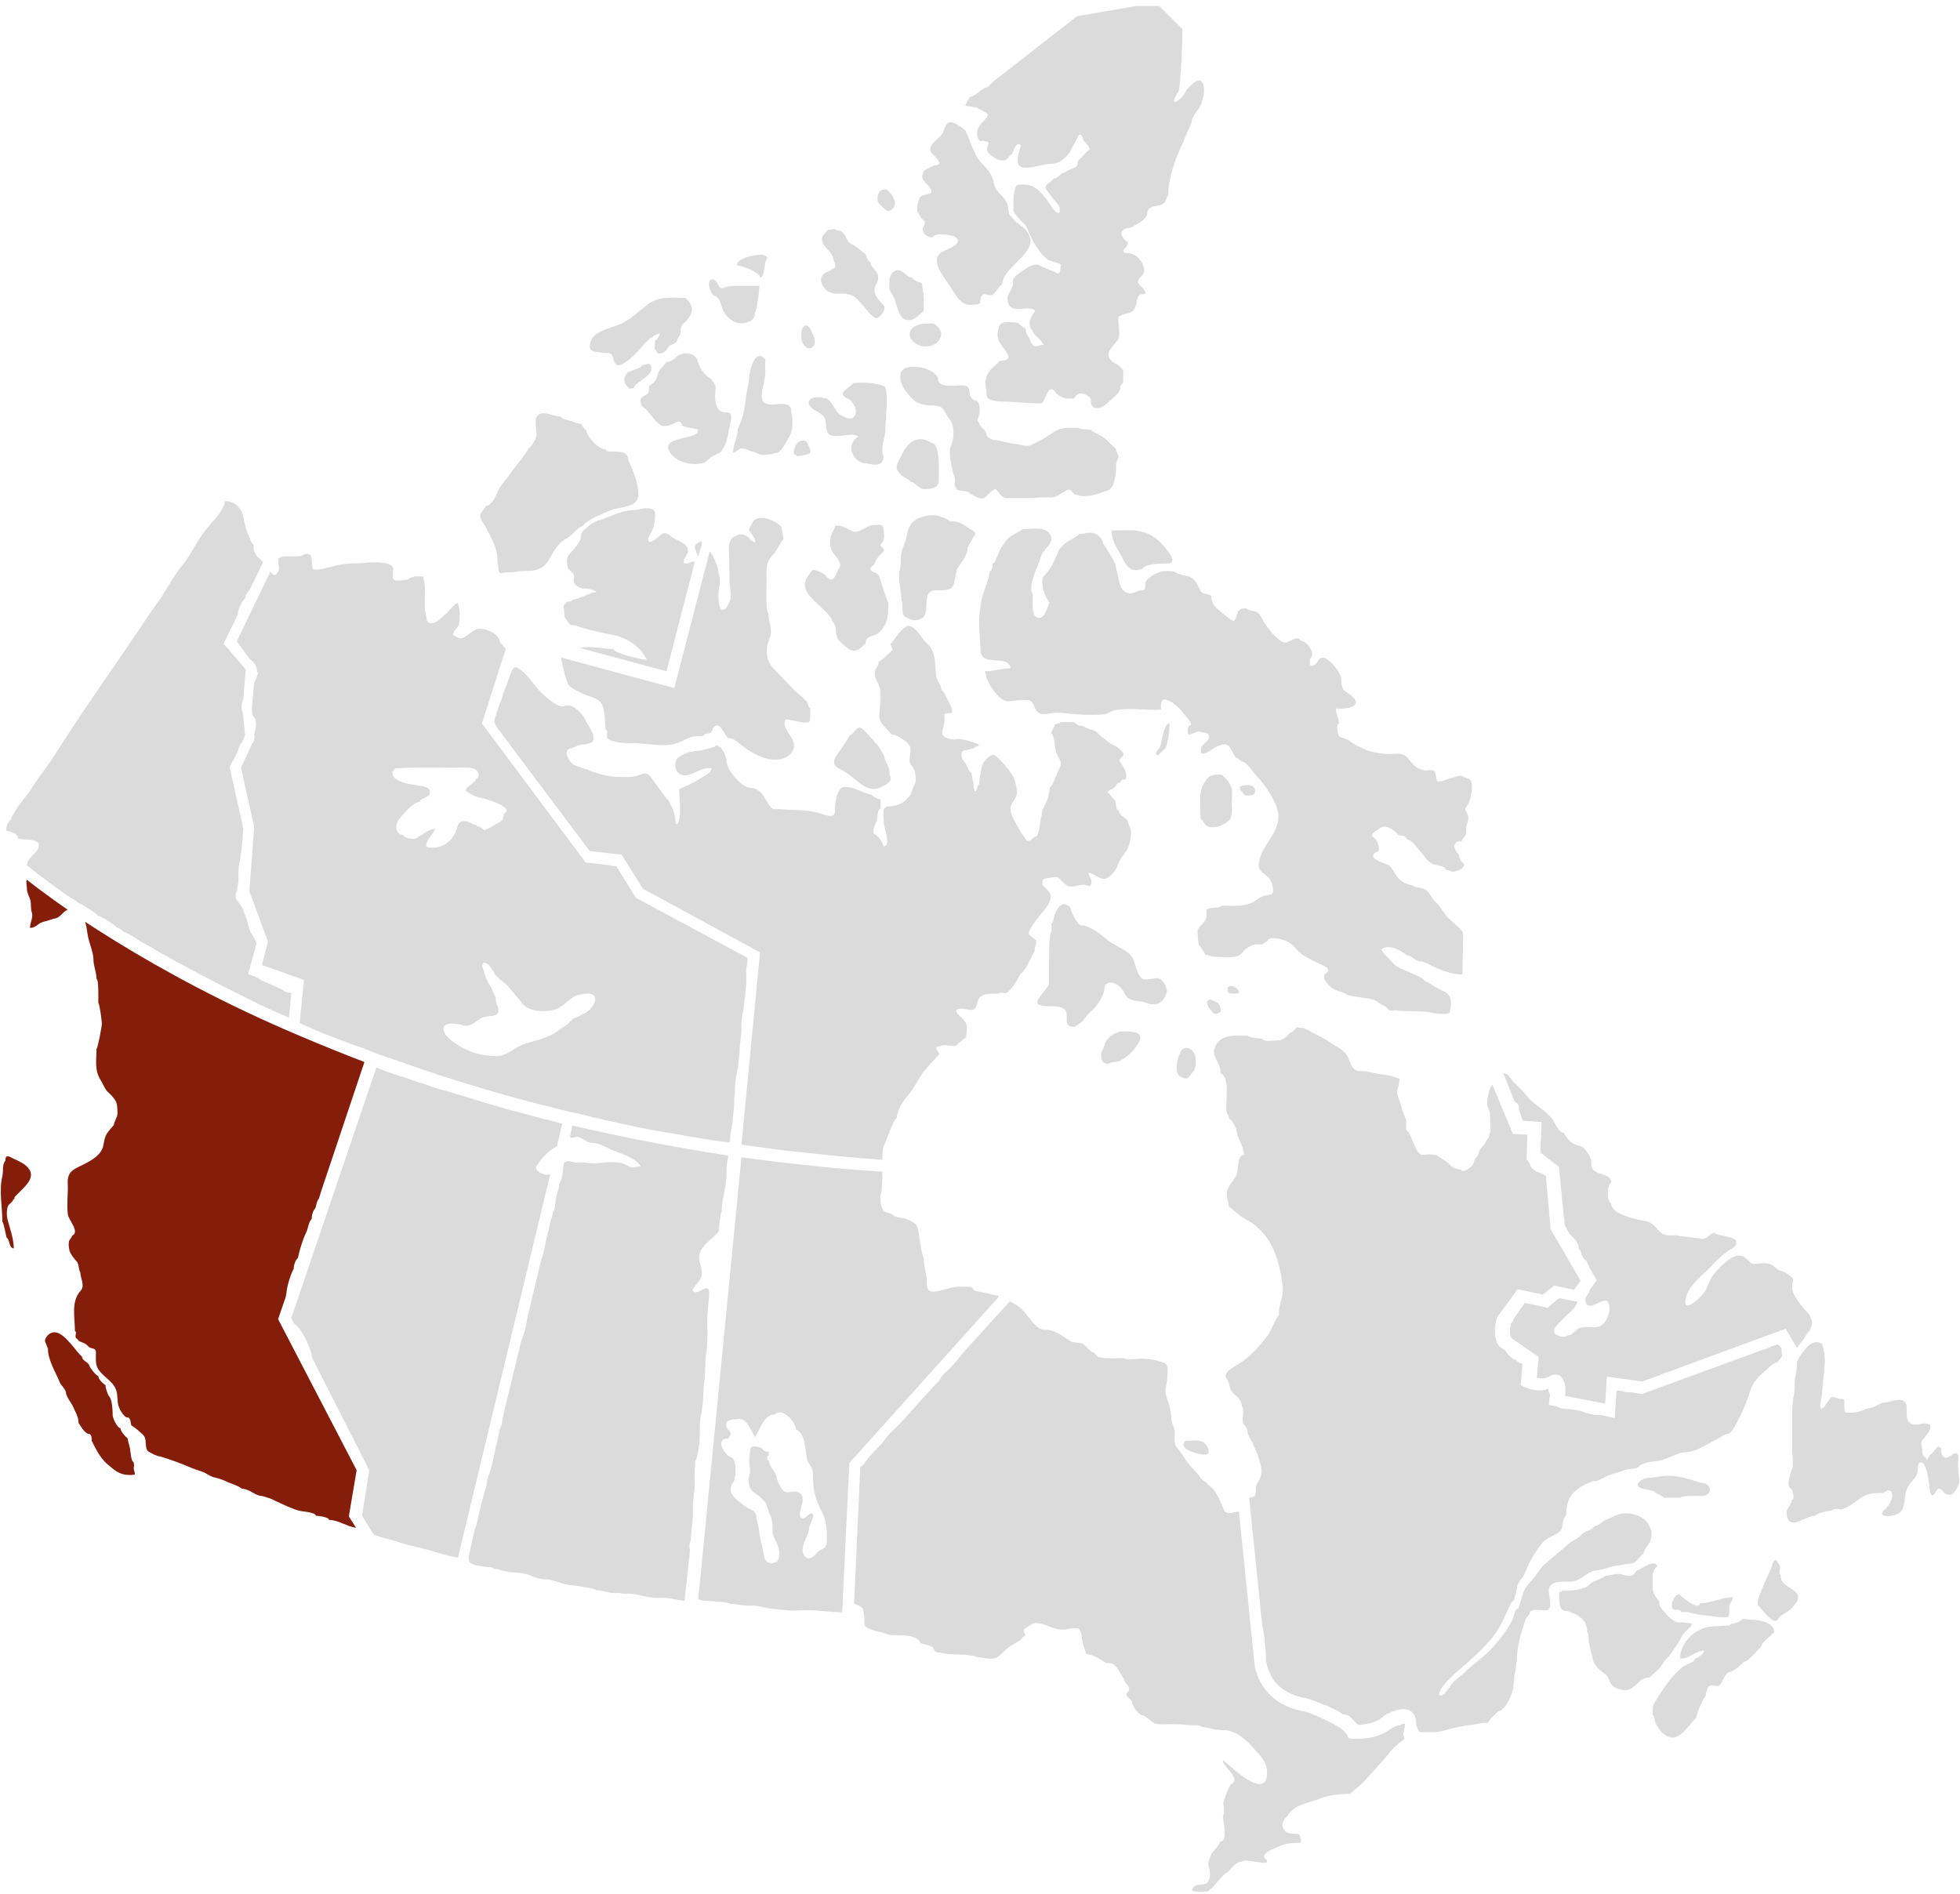
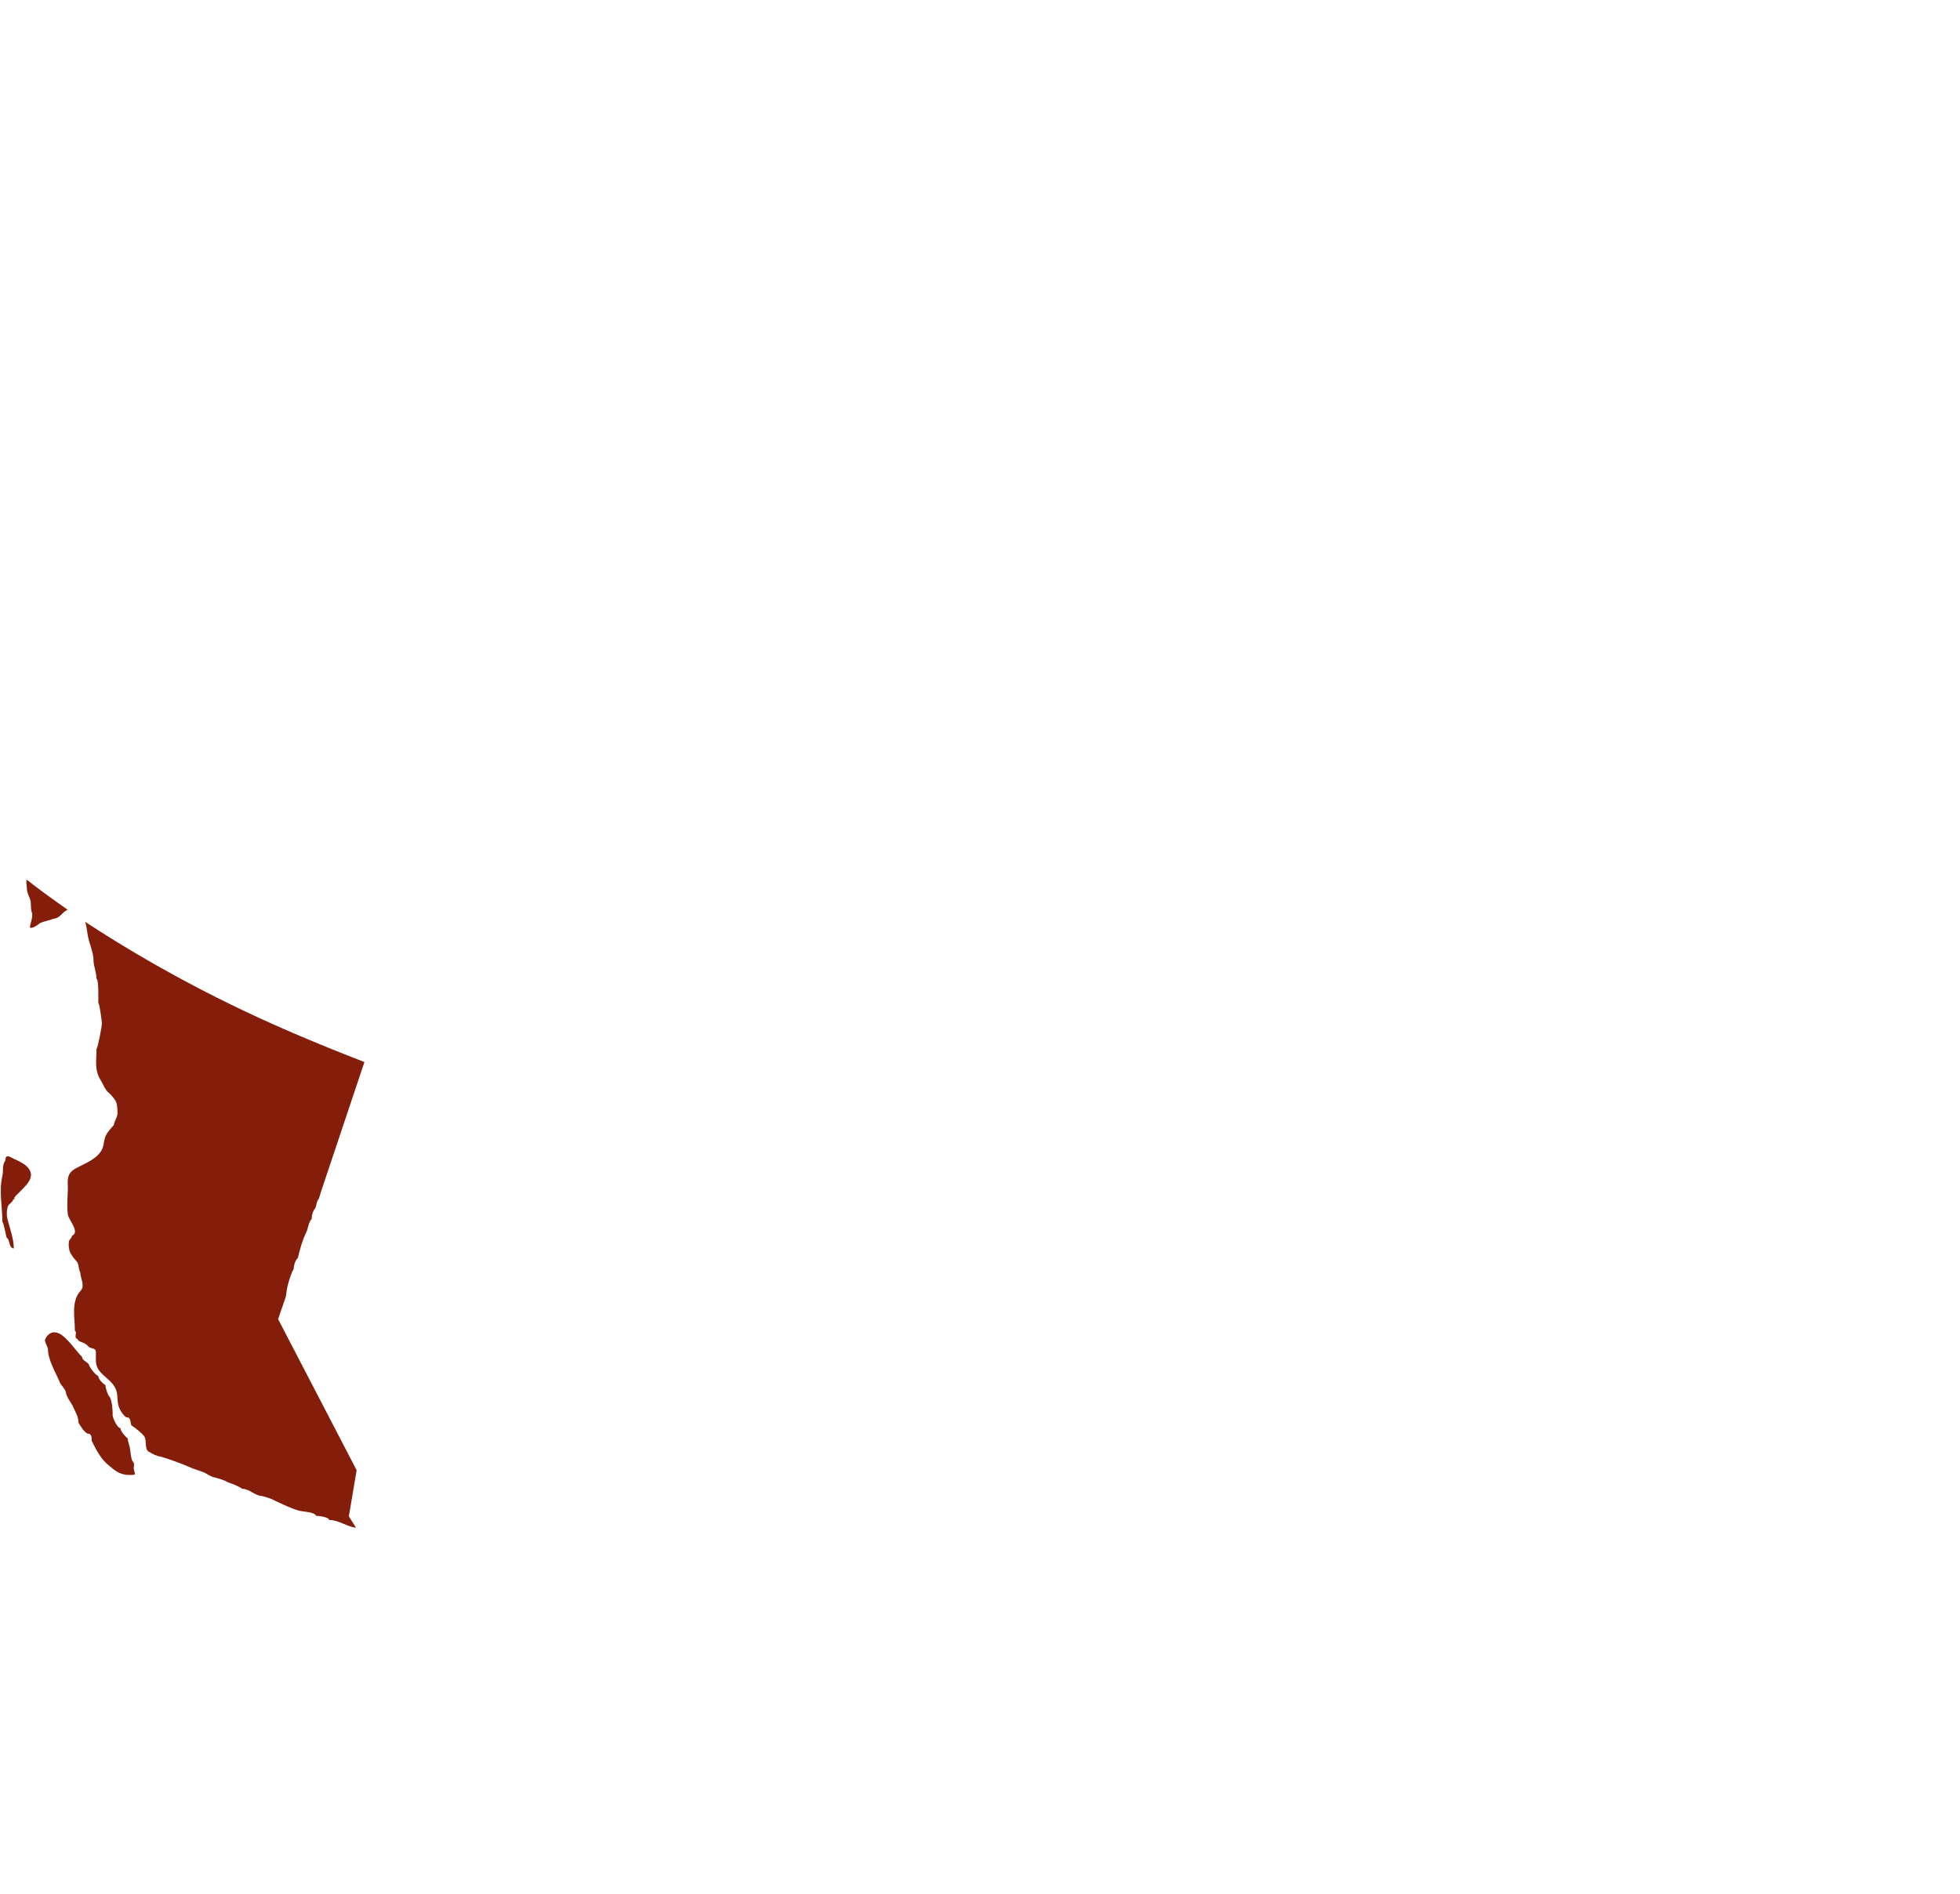
<svg xmlns="http://www.w3.org/2000/svg" version="1.1" id="Layer_1" x="0px" y="0px" width="327px" height="316px" viewBox="0 0 327 316" style="enable-background:new 0 0 327 316;" xml:space="preserve">
  <style type="text/css">
	.st0{fill:#841E0A;}
	.st1{fill:#DBDBDB;}
</style>
  <path class="st0" d="M2.3,199.9c0.3-0.4,0,0.6-0.1,0.1c0.1,0.5-0.7,0.8-0.9,1.3c-0.2,0.6-0.2,1.3-0.1,1.9c0.4,1.7,1.1,3.4,1.1,5.1  c-0.9-0.1-0.6-1.5-1.2-1.8c-0.1-0.3-0.5-2.6-0.7-2.6c0-2.4-0.6-5.3,0-7.7c0.2-0.9-0.1-1.7,0.5-2.6c0-1,0.6-0.7,1.3-0.3  c0.7,0.3,1.3,0.6,1.9,1C6.8,196.4,3.7,198.2,2.3,199.9z M18.2,233.2L18.2,233.2C18.3,233.3,18.3,233.2,18.2,233.2z M22.2,243.9  c-0.4-0.3-0.4-2-0.6-2.6c-0.1-0.3-0.3-1.1-0.3-1.3c-0.4-0.3-1.2-1.2-1.2-1.7c-0.6-0.1-1.4-1.9-1.3-2.3c0-0.6-0.1-2.4-0.5-2.9  c-0.2-0.3-0.1-0.2-0.1-0.1c-0.3-0.5-0.6-1.4-0.6-1.9c-0.4-0.2-1.2-1-1.2-1.5c-0.5-0.2-1.3-1.3-1.5-1.7c0-0.6-1.2-0.8-1.2-1.5  c-1.1-1-2.9-4-4.5-4.1c-0.8-0.1-1.5,0.6-1.7,1.3c0,0.4,0.4,1,0.5,1.5c0,1.8,1.3,3.9,2,5.6c0.3,0.6,0.8,0.9,1,1.6  c0,0.6,0.8,1.7,1.1,2.2c0.4,1,1,1.8,1,2.9c0.4,0.6,0.8,1.4,1.5,1.8c0.7,0,0.7,0.6,0.7,1.2c0.7,1.4,1.4,2.8,2.5,3.8  c1.3,1.1,2.1,1.9,3.8,1.9c1.4,0,0.8-0.1,0.7-1.2C22.4,244.7,22.4,244,22.2,243.9z M11.3,151.8c-3-2.1-5.3-3.8-6.8-5  c-0.1,0.1-0.1,0.2-0.1,0.4c0,0.4,0.1,0.9,0.1,1.3c0.1,0.7,0.4,1.1,0.6,1.8c0.1,0.6,0,1.3,0.2,1.9C5.6,153,5,154,5,154.8  c0.6,0.1,1.3-0.5,1.7-0.8c0.7-0.3,1.5-0.4,2.2-0.7C10.1,153.2,10.4,152.1,11.3,151.8z M46.4,220.1l1.3-3.8c0.1-0.8,0.2-1.5,0.4-2.2  s0.5-1.7,0.9-2.4c0-0.6,0.3-1.5,0.7-1.8c0.3-1.4,0.8-3.1,1.4-4.3c0.3-0.6,0.4-1.8,0.9-2.2v-0.1c0-0.5,0.2-1.3,0.6-1.7l0.1-0.3  c0.1-0.4,0.2-1,0.5-1.3l0.4-1.3c0-0.1,0.1-0.2,0.1-0.3l7.1-21.2c-7.5-2.9-14.1-5.7-19.8-8.4c-11.4-5.4-20.4-10.8-26.8-15  c0.2,0.6,0.3,1.3,0.4,2c0.2,1.5,1,3,1,4.4c0,1,0.5,2,0.5,3.1c0.4,0.1,0.3,3.5,0.3,4c0.2,0.1,0.6,3.1,0.6,3.5s-0.7,4.2-0.9,4.2  c0,2-0.4,3.6,0.8,5.4c0.3,0.5,0.7,1.5,1.1,1.8s1,1,1.3,1.5c0.3,0.6,0.3,1.5,0.3,2.1s-0.6,1.4-0.6,1.9c-0.6,0.7-1.3,1.4-1.5,2.2  c-0.2,0.6-0.2,1.4-0.5,1.9c-0.5,1.1-1.9,1.9-2.9,2.4c-1.7,0.9-2.9,1.1-2.8,3.3c0.1,1.6-0.2,3.2,0,4.9c-0.1,1,2.2,3.1,0.7,3.8  c0,0.4-0.5,0.6-0.5,1c-0.1,0.5,0,1,0.1,1.5c0.3,0.8,0.8,1.3,1.3,1.9c0.3,0.6,0.2,1.2,0.5,1.7c0,0.9,0.8,2.2,0.1,3  c-1.7,1.8-1,4.5-1,6.8c0.3,0,0.1,0.7,0.1,0.8c0,0.6,0.3,0.3,0.5,0.8c0.5,0.3,1,0.3,1.5,0.8c0.6,0.8,1.5,0.1,1.4,1.4  c0,0.8-0.1,1.6,0.3,2.4c0.8,1.4,2.6,2.1,3.1,3.7c0.3,0.9,0.1,2.1,0.5,2.9c0.1,0.4,0.9,1.6,1.3,1.6c0.6-0.1,0.6,1,0.7,1.3  c0.6,0.4,1.8,1.3,2.2,1.9c0.4,0.7,0,2.1,0.7,2.5c0.5,0.3,1.4,0.8,1.9,0.8c1.7,0.5,3.6,1.2,5.2,1.9c0.7,0.3,1.5,0.5,2.2,0.8  c0.4,0.2,1.3,0.8,1.7,0.8c0.7,0.2,1.5,0.4,2.2,0.8c0.8,0.3,1.7,0.6,2.4,1.1c1.2,0,2.2,1.2,3.3,1.2c0.7,0.2,1.5,0.4,2.2,0.8  c1.3,0.6,2.9,1.4,4.2,1.7c0.4,0.1,2.5,0.2,2.6,0.8c0.3,0,2.2,0.2,2.2,0.7c1.6,0,2.9,1.1,4.5,1.3l-1.2-1.9l1.3-7.7L46.4,220.1z" />
-   <path class="st1" d="M202.1,99.7c0,1.5,1.7,2.4,2.6,3.2c0.8,0.6,1.2,1.2,1.6-0.1c0.3-1,0.4-1.3,1.6-1.3c0.6,0.5,1.3,0.3,1.9,0.7  c0.6,0.5,0.8,1.2,1.2,1.8c0.6,0.9,1.6,2.2,2.5,2.8c0.6,0.4,0.8,0.6,1.6,0.2c0.4-0.2,1.6-0.9,1.9-0.1c0.9,0,2.5,1.9,1.7,2.9  c-0.3,0.1-0.2,1.1,0,1.3c0.7,0,1-0.5,1.3-1c1-1.4,3.2,1.6,3.6,2.5c0.3,0.7,0.1,1.6,0.4,2.2c0.2,0.6,1.5,1.1,1.9,1.7  c1.3,1.6-2,1.9-3,1.7c-0.1,0.9,0.5,1.6,0.5,2.5c-0.6,0.1-0.2,2,0.1,2.2c0.3,0.2,1.6,0.5,1.7,0.8c0.7,0.5,1.8,1,2.4,1.3  c1,0.5,3,0.8,4.2,0.8c1.2,0,2.1-0.3,3,0.6c0.6,0.7,1.5,2,2.5,2c0.5,0.4,1.5-0.2,2,0.3c0.4,0.3,0.1,1.8,0.8,1.7  c0.7,0,1.6-0.6,2.2-0.6c1.5-0.5,1.2-0.5,2.5,0.1c1.4,0,0.6,3.8,0,4.5c-0.6,0.6-0.2,1,0.1,1.6c0.3,0.6-0.3,1.6-0.3,2.3  c0.1,1.3-0.3,1.1-0.8,2.1c-0.4,0-1-0.1-1,0.5c-0.5,0,0.2,1.5,0.5,1.5c0.2,0.4,0.1,0.7,0.3,1c0.3,0.6,1.1,0.7,0.4,1.4  c-0.3,0.3-0.8,0.5-1.3,0.6c-0.8,0.2-0.6-0.3-1.4-0.2c-0.4-0.9-1.6-0.7-2.4-1.1c-1-0.6-1.2-1.3-2-2.1c-0.4-0.4-1.3-1.9-2.1-1.9  c-0.2-0.5-0.6-0.7-1.2-0.7c-0.4,0-0.6-0.4-0.8-0.6c-0.7-0.6-1.8-1.3-2.6-0.6c-0.7,0.6-2,0.9-0.8,1.7c0.4,0.3,1.1,2.2,0.3,2.2  c-1.9,1,1.1,1.9,1.9,2.2c0.6,0.3,1.1,1.5,1.5,2c0.6,0.8,1.7,1.3,2.5,1.4c0.5,0.5,1.7,0.3,2.3,0.8c0.4,0.1,1.1,1.6,1.6,2  c0.7,0.6,1.1,1.4,1.7,2.2c0.5,0.7,2.9,2.4,2.9,3.1c0,2.3-0.1,4.5-0.1,6.8c-1.8,0-3.9-0.8-5.4-1.6c-0.4-0.2-1.4-0.7-1.7-0.6  c-0.7,0-1.4-1-2.2-1c-0.9-0.8-3-2-4.2-1c-0.2,0.2,1.8,2.1,2.2,2.6c0.7,0.7,4.9,2,4.9,2.6c0.8,0.3,1.5,0.9,2.1,1.2  c0.6,0.4,1.8,0.7,2.1,1.4c0.4,0.8,0.3,1.8,0.1,2.6c-0.1,0.7-2.7,0.3-3.4,0.1c-1.7-0.3-3.8-0.1-5.4-0.3c-0.4-0.1-0.9,0.1-1.2,0  c-0.4-0.2-0.6-0.6-1-0.8c-0.4,0-1.2-0.9-1.8-1c0-0.2-3.9-0.5-4.5-0.9c-0.5-0.4-1.1-0.4-1.7-0.7c-0.9-0.4-1.3-0.9-1.9-1.7  c0-0.2-0.1-0.2-0.1-0.5c0-0.6,0.4-0.5,0.7-1c0-0.7-0.7-0.8-1.3-1.1c-1.3-0.7-2.9-1.3-3.9-2.4c-0.9-1.1-1.8-1.7-3.3-1.9  c-0.4-0.1-1.6-0.2-1.7,0.5c-0.2,0-0.6,0.3-0.8,0.5c-0.4,0-1-0.1-1.4,0c-0.6,0.2-1.6,0.8-1.9,1.3c-0.6,0.7-1.3,0.8-2.3,0.8  s-2-0.1-2.9-0.1c-0.2-0.2-0.7-0.3-1-0.3c-0.2-0.4-0.7-1.3-1-1.5c-0.2-0.1-0.3-1.9-0.3-2.2c-0.1-0.9,0.8-1.3,1.2-1.9  c0.4-0.5,0.3-1.3,0.3-1.9c0.7-0.6,2.1-0.1,2.5-0.7c1.9,0,3.9,0.3,5.6-0.8c1-0.7,1.4-0.9,2.5-1c0.9-0.2,0.4-1.6,0.2-2.2  c-0.6-1.4-2.6-1.5-2-3.3c0-1,1-2.6,1.6-3.5c1.1-1.7,2.1-3.5,1.3-5.6c-0.7-1.9-2-3.8-3.5-5.4c-0.6-0.7-1.1-1.5-1.9-2.1  c-0.2,0-1.4-0.8-1.5-0.9c-0.5-0.6-0.8-2.1-1.7-2.1c-0.8,0-1.8,0.5-2.4,1c-0.3,0.2-1.5,0.9-1.6,0.3c-0.2-0.9,0.3-1.2,0.8-1.7  c0.9-0.8,0.6-1.6-0.7-1.6c-0.7-0.5-1.5,0.5-2.3,0.3c-0.1-0.5-0.1-1.2,0.3-1.5c0.1,0,0.3,0,0.2-0.1c0-0.5-0.5-1-0.8-1.3  c-0.8-1.1-1.9-2.4-3.2-2.8c-0.4-0.2-0.8-0.1-0.9,0.3c-0.2,0.5-0.1,0.9-0.1,1.3c-0.9,0.1-1.7,0-2.6,0c-1.7-0.1-3.4-0.2-5.1,0.1  c-0.6,0.1-1.1,0.6-1.9,0.7c-2.4,0.2-4.9,0-7.2-0.3c-1.5-0.2-3.2,1-4.1-0.5c-0.3-0.5-0.4-1.3-1-1.5c-0.8-0.3-2.8,0.1-3.7,0.1  c-1.5,0-3.8-3.5-3.7-5c1.4,0,2.9-0.5,4.2-0.5c-0.4-2.5-5,0-5-3.1c-0.1-2.3-0.5-4.8,0-7.2c0-0.7,0.3-1.8,0.6-2.6  c0.3-1,0.9-2.2,0.9-3.3c0.5,0,0.5-1,0.5-1.3c0.4,0,0.5-0.5,0.6-0.8c0.3-0.6,0.4-1,0.7-1.6c0.5-0.7,0.7-1.2,1.3-1.8  c1-0.8,1.7-0.9,2.4-1.5c1.4,0,4.1-0.6,4.7,1.1c0.4,0.9-0.3,1.6-0.9,2.2c0,0.3-0.5,0.6-0.6,0.9c-0.3,0.7-0.3,1.1-0.6,1.7  c-0.4,0.9-1.7,4-0.9,4.9c0,1.1-0.4,4,1.1,4c0.9,0,1.4-1.8,1.7-2.6c-0.7-0.8-1.2-2.2-1.2-3.2c0-1.3,0.1-0.9,0.9-1.9s1.1-2,1.7-3.1  c0-0.6,0.8-1.3,1.3-1.7c0.3-0.3,2.2-1.2,2.2-1.5c0.9,0,1.8-0.4,2.6-0.1c0.5,0.1,1.4,1,1.4,1.5c0,0.4,0.7,0.9,0.7,1.2  c0.4,0.7,1.5,2.2,1.5,3c0.1,0.6,0.4,1.6,0.5,2.3c0.2,1,0.8,2.1,2.1,2c0.7-0.1,1-0.5,1.7-0.5c0.8,0,0.5-0.8,0.6-1.3  c0.2-0.8,2.2-1.9,3.1-1.9c1,0,1.5-0.1,2.1,0.3c0.9,0.5,1.8,0.3,2.6,0.9s1,1.4,1.4,2.1C200.8,99.4,202.2,98.9,202.1,99.7z   M117.1,90.7c0-0.1,0-0.1,0-0.2c-0.2-0.4-1.3,0.4-1.2,0.9c0.1,0.1,0.4,1.4,0.7,1.4C116.5,92.4,117,91.4,117.1,90.7z M137.8,96.1  c-0.3-0.4-1.5-1-2.1-1c-0.3,0-0.7,0.8-0.9,1c-2.2,3.1,3.3,5.1,4.1,7.6c0.6,0.5,0.5,1.7,0.7,2.3c0,0.7,0.9,1.4,1.4,1.8  c1.4,1.3,2.1,0.8,3.4-0.4c0-1.5,1.5-1.1,2.3-1.9c1.5-1.5,1.5-2.9,1.5-4.9c-0.1,0-1.4-4-1.5-4.4c-0.3-0.8-1.3-0.6-1.5-1.2  c-0.1-0.4,0.7-0.7,0.8-1.1c0-0.5,1.1-1.6,1.5-2c0-0.6-1-0.7-0.4-1.3c0.6-0.5,0.4-1.6,0.3-2.3c-0.2-1-0.7-0.7-1.6-0.7  c-1.3,0-2.4,1.6-3.7,1c-0.6-0.3-1-0.6-1.7-0.8c-0.5-0.2-0.8,0-1.1-0.1c0,0.6-0.5,1.1-0.6,1.5c-0.3,0.8-0.3,1.9,0.1,2.7  c0.4,0.9,1.9,1.9,1.2,2.9C139.5,95.4,139.2,97.8,137.8,96.1z M253.4,184.7c0,0.1,0,0.3,0,0.4l0.3,0.9c0.1,0.1,0.1,0.2,0.1,0.3  l0.3,0.7l3.1,0.2l-0.2,5.1l3.1,2.4l0.8,8.4c0.1,0.3,0.1,0.6,0.1,0.7c0,0.1,0,0.1,0,0.2v0.3l0.8,1.5c0.8,0.8,1.7,1.6,1.6,2.6  c0.3,0.1,0.4,0.6,0.5,1l0.4,0.7c0.1,0.1,0.3,0.2,0.4,0.3c0,0.1,0.6,1.3,0.6,1.3c0.1,0.1,0.3,0.3,0.3,0.6l0.8,1.3l-1.1,1.5  c-0.2,0.6-0.5,1-0.8,1.5c0,3.1,3.1-0.6,3.8,0.7c0.7,1.2-0.3,3.8-1.7,4.1c-1,0.2-2.1-0.2-3.1,0.2c-0.8,0.3-1,1.2-2,1.2  c-0.1,0.6-3.3,0.1-1.9-1.5c0.8-1,1.9-1.9,2.9-2.9c0.1-0.1,0.5-0.7,0.7-1.2l-3-0.6l-0.5,0.3c0,0,0,0-0.1,0.1  c-0.2,0.3-0.5,0.4-0.7,0.6l-0.7,0.6l-3.8-0.8l-1.9,2.7c0,0.3-0.2,0.5-0.4,0.7c-0.2,0.8-0.3,1.9,0.1,2.5l4.5,3.1l-0.3,3.5  c0.6,0.1,1.3,0.2,2-0.2c0.9-0.6,1.6-0.3,1.9-0.1c0.8,0.6,1,1.9,0.8,3.3l6.7,1.3l0.3-4.5l5.9,0.8l23.9-8.8l1.9,3.2  c0.1-0.1,0.2-0.2,0.2-0.3c0.3-0.5,0.7-0.8,1-1.3s0.6-1,1-1.4c0-0.3,0.3-0.6,0.3-1c0.1-0.8-0.3-1-0.4-1.5c-1-1.1-3.1-3.3-2.9-4.9  c0.2-1.2,0.4-1.1-0.6-1.8c-0.3-0.3-1-0.6-1.4-0.7c-0.6-0.2-0.9-0.7-1.5-1c-0.9-0.4-1.9-0.2-2.7-0.1c-1,0.1-1.3-1.3-2.5-1.4  c-0.8-0.1-1.7,0.5-2.3,1c-0.7,0.6-1.3,1.2-1.9,1.9c-0.8,0.9-1,1.8-1.5,2.8c-0.4,0.9-3.8,4.2-3.4,1.7c0.3-2.1,2.4-3.8,3.8-5.1  c1-1.1,2.1-2.2,3.3-3.1c0.6-0.4,1.6-0.6,1.3-1.7c-0.2-0.7-3.6-0.9-3.5-1.3c-0.8,0-1.3,1.1-2.2,1c-0.8-0.1-1.5-0.2-2.2-0.3  c-0.3-0.1-1.8-0.1-1.9-0.3c-0.9,0-1.7,0.2-2.5-0.3c-0.6-0.4-1-1.1-1.7-1.6c-0.6-0.5-1.5-0.5-2.3-0.7c-1.3-0.3-4.5-1.1-4.5-2.7  c-0.8-0.4-0.7-3.1,0-3.5c0-1.8-3.3-1-3.3-3c0-0.9-0.3-1.5-0.8-2.2c-0.8-1.2-1.3-0.7-2.4-1.4c-0.5-0.3-1.2-1.2-1.4-1.7  c-0.8,0.1-1.5-1.7-1.9-2.3c-1.3-1.6-3.2-2.4-4.4-4c-0.6-0.8-1.4-1.5-2.1-2.2c-0.3-0.3-0.7-1-1-1.2s-0.8-0.1-0.8-0.6c0,0,0,0,0,0.1  l2,5C253.2,184.1,253.4,184.3,253.4,184.7z M95.5,100.1c-0.1,0.3-0.7,0.3-1,0.3c-0.1,0.6-0.7,0.3-0.4,1.3c0,0.2,0.1,0.9,0.1,1.3  c0,0,0.9,1.2,1,1.3c0.6,0,1,0.1,1.5,0.3c1,0.3,2,0.6,3.1,0.8c0.9,0.3,1.7,0.3,2.7,0.6c2.1,0.4,4.6,2.1,5.4,4.1  c-0.6,0-5.6-1.1-5.5-1.8c-1.6,0-4-0.6-5.7-0.2l14.5,3.9l4.7-18.2c-0.1,0-0.2-0.1-0.2-0.1c-0.3,0-0.7,0.3-1.1,0.3  c-0.9,0-0.4-0.2-0.5-0.7c0.1,0,0.7-1.1,0.7-1.3c0.1-1.2-1.5-1.7-2.4-2.2c-0.8-0.4-1.2-1.3-2.1-0.6c-0.4,0.3-1,0.9-1.5,1.1  c-0.9,0.5-0.7-0.6-0.4-1c0.4-0.6,0.7-1.4,0.8-2.2c0.2-1.7,0.3-2.3-1.5-2.3c-0.6,0-1.3,0.3-1.8,0.3c-2,0-3.9,1-5.8,1.7  c-0.6-0.1-3.1,1.7-3.1,2.3c-0.1,1.2-0.7,1.9-1.5,2.8c-1,1-1,1.4-0.8,2.7c0,0.4,0.7,0.8,0.9,1.1c0.3,0.3,0.1,0.8,0.1,1.3  c0.1,0.7,1.3,1.3,1.9,1.2c0.3-0.1,1.8,0.3,1.9,0.6c-0.9,0-1.9,0.7-2.7,0.9C96.4,99.9,95.8,100,95.5,100.1z M141.7,122.8  c-0.6,1.2-1.6,2.4-2.3,3.5c-0.7,1.3,0.1,1.7,1.4,2.4c2,1,3.9,4.2,6.6,2.4c0.2,0,1-0.6,1.1-0.8c0.3-0.3-0.1-1-0.1-1.3  c0.1-1-0.8-1.9-0.9-2.9c-0.5-0.8-0.8-1.6-1.5-2.2c-0.5-0.7-1.1-1.2-1.7-1.9C143,120.5,142.8,122.2,141.7,122.8z M164.8,19.1  c0,0.6-1,1.3-1.3,1.8c-0.6,0.8-0.7,1.7-0.1,2.6c0.3,0,1.7-0.1,1.5,0.6c-0.2,0.6-0.5,1,0.3,1.7c0.6,0.5,1.4,1,2.2,1  c0.8-0.1,0.9-0.8,1.4-1.1c0.3-0.2,0.5-2.2,1.5-1.5c-0.1,1-0.6,1.6-0.5,2.7c0.1,1.9,3.1,0.8,4.2,0.6c1.2-0.3,1.9,0.1,3.1-0.7  c0.8-0.6,1.3-1.2,1.7-2c0.3-0.7,0.7-1.2,1-1.9c0.5-1.2,0.9,0.3,1,0.6c0.3,0.3,1,1,1,1.4c-0.4,0.3-0.8,0.8-1.2,1.2  c-0.2,0.3-0.8,0.6-0.8,1c0,0.4-0.1,0.7-0.6,0.9c-0.6,0.3-1,0.3-1.6,0.8c-0.6,0-1.1,1-1.8,1c-0.4,0.7-2,1-1.1,2  c0.3,0.5,0.8,1,1.1,1.5c0.5,0.6,1.1,1,1,1.9c-0.1,1-1.2-0.4-1.4-0.8c-1.1-1.5-2.3-3.6-4.5-3.6c-1.3,0-1.4-0.1-1.7,1.3  c-0.2,1-0.1,2-0.1,3.1c0.1,0.4,1.2,1.7,1.5,1.9c0.8,0.6,0.9,1.5,1.3,2.2c0.7,1.5,1.6,3,2.9,4c0.3,0.3,2.2,0.6,2.2,0.9  c-0.1,0.3,0,1.7-0.6,1.4c-0.9-0.5-2-0.8-2.9-1.3c-0.9-0.5-2.1,0.3-2.9,0.9c-0.6,0.4-1.3,0.8-1.6,1.5c0,0.4,0.1,0.7-0.1,1.1  c-0.2,0.6-0.7,1.2-0.8,1.8c-0.1,1.8,0.9,2.1,2.6,1.9c0.5,0,1.2-0.1,1.7,0.1c0.6,0.3,0,0.6-0.2,1c-0.5,0.9-0.7,1.9,0.1,2.6  c0,0.6,1.5,1.5,1.8,2.3c-1,0.1-1.5,0.8-2.2-0.5c0-0.6-0.9-1.4-0.8-2.2c-0.6-0.1-1-1-1.7-1c-0.8,0-2.3-0.3-2.7,0.6  c-0.3,0.8-0.4,1.8,0,2.6c0.7,1.3,3,3.2,0.1,3.2c-0.5,0.7-1.2,1-1.7,1.7c-0.6,0.8-0.9,1.9-0.6,2.9c0.3,0.9-0.3,1.5,0.8,1.9  c0.8,0.3,1.8,0.3,2.7,0.3c1.9,0.1,3.8,0.3,5.6,0.3c0.9,0.1,1.1-4,2.7-1.6c0.3,0.3,1.2,0.8,1.7,0.8c0.4,0,0.8,0,1.2,0  c0.1-0.3,0.4-0.6,0.8-0.8c0.5-0.2,1.8,0.3,2,0.9c0,1,0.1,1.5,1.2,1.5c0.8,0,1.9-1.2,2.5-1.7c0.3-0.3,0.8-0.6,1-1.1  c0.3-0.4,0.1-0.6,0.3-1c0.3-0.6,0.4-0.1,0.4-0.9c0-0.6,0-1.1,0-1.7c-0.3-0.1-0.8-1-1.3-1c-2.3-1.5-0.7-2.5,0.4-4  c0.6-0.8-0.1-2.8,0.1-3.8c0.1-0.2,1.2-0.6,1.4-0.6c0.8-0.1,1.3-0.6,1.5-1.3c0.2-0.6,0.1-1.9,1-1.9c1.4,0.1-0.1-1.3-0.3-1.5  c-0.6-0.5-0.3-1,0.2-1.5c1.2-1-0.1-3.1-1.2-3.6c-0.4-0.2-1-0.3-1.5-0.3c-0.4-0.1-0.4-0.7,0-0.7c0.1-0.3,0.8-0.9,0.3-1.2  c-0.5-0.3-1.2-1.3-0.8-1.7c0.6-0.8,1.3-0.4,1.8-0.8c0.9-0.6,1.9-0.9,2.4-2c0-0.7,0.2-1.1,0.9-1.3c0.6-0.2,1.3-0.1,1.9-0.6  c0.3-0.2,0.5-1.3,0.7-1.3c0-2.8,1.1-6,2.4-8.6c0.1-0.4,1.5-3.6,1.5-3.6c0-1.3,1.7-2.4,1.7-3.5c0.6-1.1,0.7-4.6-1.3-3.1  c-0.3,0.3-1.4,1.2-1.4,1.5c-0.2,0.5-1.1,1.6-1.7,1.7c-0.7,0.1,0.4-1.6,0.5-1.7c0.4-0.7,0.8-10.7,0.6-10.5L193.4,1h-3.8l-9.9,1.7  l-13.6,10.6c-0.5,0.3-0.9,1-1.5,1.3c-0.5,0-1.6,1-2,1.3c-0.3,0.1-1,0.3-1,0.7c-0.2,0.1-0.4,1-0.7,1c0.2,0,1.3,0.3,1.9,0.3  C163.1,18,164.8,18.9,164.8,19.1z M158.9,87c-0.6,0.1-1.1-0.7-1.8-0.7c-1.3-0.8-4.5-0.1-5.2,1.3c-0.6,0.9-0.6,2.2-1,3.1  c-0.3,0.8-0.7,1.7-0.6,2.6c0.1,0.8-0.3,2-0.3,2.9c0,1.4,0.4,2.7,0.4,4c0.3,0-0.1,2.4,0.6,2.7c0.9,0.5,1.3,0.8,2.5,0.4  c2.2-0.7-0.3-5,2.9-4.8c0.5,0,2.2,0,2.4-0.5c0.5-0.2,0.6-2.7,1-3.3c0.6-0.8,1.7-2.2,1.6-3.3c0.4-0.7,0.8-1.5,1.3-2.2  c0.1-0.6-0.7-0.8-1-1C161,87.6,159.8,86.9,158.9,87z M187.2,93c0.8,1.6,1.5,2.6,3.4,1.9c0.8-1,3.2-0.8,4.3-0.9  c1.9-0.1-0.6-2.7-1.1-3.3c-2.6-2.7-5.1-2.2-8.3-2.2C185.3,90.1,186.6,91.8,187.2,93z M151.8,56.1c0.1,0.8,1.5,1.7,2.3,1.7  c1.2,0.1,2.6-0.4,2.9-1.8c0.2-0.9-0.9-2.3-1.9-2C153.8,53.9,151.5,54.3,151.8,56.1z M149.8,78.6c0.2,0.3,0.8,1,1.1,1  c0.3,0.3,0.8,0.4,1,0.8c0.7,0,1.5,1.2,2.2,1.2c1,0,2.2,0,2.5-1.1c0,0,0,0,0-0.1c0-1,0.4-6.5-1.2-6.5c-2.2-1.5-4-0.1-4.9,1.9  C150,76.8,149.2,77.9,149.8,78.6z M155,53.9C155.5,53.8,154.6,53.9,155,53.9L155,53.9z M150.2,63c0,1.3,1.3,2.9,2.2,3.7  c1.1,1,2.4,0.9,3.8,1c1.4,0.1,1.4,1.3,2.2,2.2c0.9,1,0.8,3.2,0.3,4.4c-0.5,1-0.1,2.6,0.1,3.6c0.1,0.6,0.3,1.3,0.5,1.9  c0.1,0.3-0.1,0.8,0,1.1c0,0.3,0.3,0.4,0.3,0.8c0.6,0.3,1.9,0.1,2.3,0.7c0.7,0.3,1.6,1.1,2.4,0.6c0.4-0.3,1.3-1.4,1.8-1.4  c0.6,0.5,0.8,1.4,1.8,1.5c1.3,0,2.6,0,3.8,0c1,0,2.4-0.2,3.3-0.1c1.1,0.1,1.7-0.5,2.6-1c1.5-0.9,1,0.6,2.2,0.6  c1.3,0.5,3.3-0.1,4.7-0.7c1.5,0,1.8-3.3,1.7-4.4c0-0.5,0.6-1.3,0.4-1.5c-0.3-0.4-0.3-1-0.6-1.3c-0.9-0.7-1.6-1.7-2.7-2.2  c-0.4-0.2-1-0.5-1.4-0.8c-0.1-0.1-1.8,0-1.9-0.3c-1,0-2-0.1-2.9,0.1c-1.2,0.3-2.3,1.4-3.4,1.9c-0.6,0.3-1.7,1-2.3,1  c-0.6,0-1.2-0.2-1.8-0.3c-1.3-0.1-2.5-0.6-3.7-0.7c-0.4,0-1.2-0.4-1.3-0.8c-0.1-0.9-0.7-1-1.2-1.8c0-0.3-0.3-0.3-0.3-0.8  c0-0.3,0.2-0.3,0.2-0.6c0.2-0.7,0.3-1.9-0.3-2.5c-0.6,0-1.1-0.6-1.2-1.1c-0.1-1-0.1-1.5-1.3-1.5c-0.1,0-0.1,0-0.2,0  c-1.3,0-4,0.5-3.8-1.3c-0.8-1.3-2.6-1.8-4-1.8C151.1,61.2,150.2,61.5,150.2,63z M201.2,242.7c1-0.1,0.1-1.8-0.5-2.1  c-0.8-0.4-1.9-0.2-2.9-0.2c-0.1,0.1-0.1,0.1-0.1,0.1C196.4,241.9,200.4,242.8,201.2,242.7z M203.7,168.8c0-0.8-0.3-1.5-1-1.7  c-0.4-0.2-1.1-0.6-1.3,0.1c0,0.1,0,0.1,0,0.2c0.1,0.6,0.6,1.1,1,1.6C202.8,169.4,203.3,169,203.7,168.8z M199.1,178.8  c0.4-0.5,0.5-2.1,0.3-2.6c-0.1-0.6-0.1-0.3-0.1-0.2c-0.2-0.8-1-1.3-1.7-1.1c-0.6,0.2-0.8,1-1,1.5c-0.3,0.8-0.6,2.7,0.3,3.2  C198.3,180.4,198.2,179.7,199.1,178.8z M115.9,93.7c-0.1,0-0.2,0-0.2,0C115.8,93.7,115.8,93.8,115.9,93.7z M195.1,120.7  c-0.9-0.1-1.3,3.2-1.5,3.8c-0.3,0.5-1.3,1.5-0.3,1.5c0.3-0.6,1.4-1,1.3-1.8C194.9,123.8,195.2,121.3,195.1,120.7z M194.6,124.2  C194.6,124.6,194.9,123.9,194.6,124.2L194.6,124.2z M207.8,132.7c0.6,0,1.6,0.2,1.6-0.8c0-0.6-0.7-1-1.3-0.9c-0.5,0-1.7,0-1.1,0.9  C207.2,132.1,207.6,132.7,207.8,132.7z M184.4,174c-0.1,0.3-0.5,1.5-0.7,1.7c0,1,0.1,1.8,1.2,1.8c0.6-0.4,1.5-0.2,2.1-0.6  c1.4-0.8,2.2-1.6,3-3c1.2-2.1-2.2-1.8-3.2-1.8c-0.6,0.2-0.4,0.1-0.2,0.1C185.7,172.5,184.8,173.1,184.4,174z M175.2,150.2  c0.4-1.3-0.6-1.7-1.3-2.6c0-0.8,0-1,1-1.1c0.4,0,1.2-0.3,1.6-0.1c0.6,0.4,1.3,1.6,2.1,1.5c0.8,0.1,1.6-0.3,2.2-0.3  c0.5,0,1.3,0.7,1.3-0.5c0-0.5-0.5-1-0.5-1.5c0.9,0,2.1,1.6,3.3,0.8c0.9-0.7,1.4-1.4,1.7-2.4c0.3-0.7,0.9-1.4,1.3-2  c0.5-0.7,0.8-2.3,0.8-3.1c0-0.7-0.5-1.3-0.5-1.9c-0.5-0.6-1.5-1-1.5-1.7c-0.7-0.3-0.4-1.3-0.7-1.8c-0.2-0.2-0.8-0.7-0.8-1  c-0.8-0.3-0.1-0.7,0.2-0.8c0.7-0.1,0.8-1.1,1.5-1.1c0.4-1.2,1,0.2,1-1.3c0-0.5-0.5-1.4-0.8-1.8c0-0.4-0.7-0.4-0.1-1  c0.6-0.6,0.6-0.7,0-1.3c-0.6-0.6-0.7-0.6-1.5-1c-0.5-0.2-1.3-1.1-1.5-1.1c-0.7-0.5-1-1.2-2-1.4c-0.4,0-1.3-0.6-1.6-0.6  c-0.6,0.1-0.9-0.5-1.3-0.6c-0.7-0.1-1.5,0-2.2,0c0,0.4-1.1,0.1-1,0.7c-0.1,0.1-0.6,1.1-0.5,1.2c0.5,0.1,0.6,2.6,0.8,3.1  c0.5,1.4,1.3,1.5,0.3,3.2c-0.1,0.2-1,2.7-1.3,2.6c-0.1,0.7-0.3,1.8-0.6,2.5c-0.3,0.6-0.9,1.5-0.8,2.2c-0.4,1.2-0.2,2.3-0.8,3.5  c-0.6,0-0.7,0.9-1.7,0.8c-0.5-0.8-1.1-1.5-1.4-2.2c-0.4-0.8-1.4-2.1-1.3-3.3c0.1-0.7,0.6-1.2,0.9-1.9c0.4-0.9,0-1.8-0.2-2.7  c0-0.7-2.9-4.3-3.7-4.3c-1.2,0.7-1.7,1.3-1.9,2.6c-0.1,0.5-0.2,1.1-0.3,1.7c-0.1,1.6,0,0-0.3,1c-0.4,1.7-0.7,0.5-0.7-0.7  c-0.1,0-0.3-1.5-0.3-1.5c-0.7-0.5-0.7-1.4-1.3-2c-0.4-0.4-0.7-1.6,0.1-1.8c0.6,0,0.9-0.3,1.5-0.3c0.7-0.7,1.8-0.4,0.1-1  c-1.2-0.4-1.8-0.6-3.1-0.6c0.2,0.3-1.2-0.1-1.3-0.1c-1.7-0.7-0.5-1.6-0.5-3.1c0-0.9-0.4-1.1,0.9-1.1c1,0-0.5-2.4-0.8-3  c0-0.4-0.7-0.8-0.7-1.2c0-0.5-0.7-1.3-0.8-1.9c-0.3-2.1,0.1-4.1-1.6-5.6c-1.1-1-1.7-2.9-3.3-2.9c0.1,0,0.1,0,0,0.1  c-0.2,0.1-0.2,0.1-0.3,0.2h-0.1c-0.8,0.7-1.5,1.6-2.1,2.6c-0.6,0,0.2,0.8,0.1,1.1s-2.1,2-2.3,2c0,0.7-0.4,0.9-0.6,1.5  c-0.2,0.9,0.3,1.7,0.6,2.4c0.7,1.5,0.1,3.5,0.1,5.2c0,1.3,1.4,2.1,2,3c0.7,0,1.9,0.8,2.5,1.3c1,0.9,0.7,1.1,0.6,2.4  c-0.1,0.8-0.1,1.2,0.5,1.8c0.4,0.5,0.7,2.3,0.3,2.9c-0.4,0.6-0.4,1.4-1,2.1c-0.6,0.7-1.3,1.2-2.2,1.4c-1,0.3-2-0.2-2,1.2  c0,0.8,0,1.7,0.2,2.5c0.1,0.5,1,3.2-0.2,3.1c-0.2-0.9-0.9-1.7-1.7-2.2c-0.1-1.1,0.8-1.9,0.7-2.9c0-0.2,0.2-1.3,0.5-1.2  c0-0.5,0-1,0-1.5c-0.3,0-1.3-0.5-1.5-0.8c-1.6-0.3-2.7-1.3-4.5-1.3c-1.3,0-1.6,2.8-1.6,3.8c0.1,1.8-1.6,0.8-2.9,0.5  c-1.6-0.4-3.5-0.5-5.2-0.5c-0.6-0.1-1.4-0.1-2.1-0.1c-0.5,0-1-1.1-1.3-1.5c-0.5-0.9-1.1-1.8-2.2-2c-0.9,0-1.6-0.4-2.2-1  c-1.1-1.1-2.2-2.3-2.2-3.8c-0.2-0.8-0.8-2.4-1.8-2.3c0,0.3-1.4,0.5-1.6,0.6c-1.2,0.4-2.5,0.2-3.6,0.8c-0.7,0.4-1.4,0.5-1.5,1.5  c-0.1,0.7,0.1,1.6,0.8,1.9c1.5,0.8,3.5-1.4,5.2-1c0,0.8-1.3,1.3-1.9,1.7c-1.1,0.8-2.4,1.2-3.5,1.8c0,0.6,0.6,5.9-0.5,5.8  c-0.2-1.1-0.3-2.4-1-3.3c0-0.6-0.7-1-1-1.5c-0.7-1-1.5-2-2.1-2.9c-1-1.5-1.8-0.3-3.1-0.2c-1.1,0.1-2.2,0-3.3,0  c-0.6-0.1-1.3-0.2-2-0.4c-0.5-0.2-1.9-0.5-2.2-0.8c-0.2,0.1-2.1-0.7-2.4-0.8c-0.8-0.5-2-2.6-0.3-2.8c0.3,0,1-0.5,1.3-0.5  c0.7-0.1,1.1-0.1,1.7-0.3c1.7-0.5-0.4-3-0.7-3.8c-0.4-1-2.2-3-3.5-2.4c-1,0.5-3.2-1.6-3.9-2.2c-1.3-1.4-2.3-3.2-4-4.2  c-1-0.6-1.5,2.6-2,3.4c-0.1,0.2-0.6,1.6-0.6,1.9c-0.1,0.2-0.2,0.4-0.3,0.6l-0.9,2.8c-0.1,0.9,0.7,1.6,1.3,2.4v0.1l1.2,1.5  c0,0.1,0,0.1,0.1,0.1c0,0,0,0,0,0.1L98.4,142l5.3,0.6l3.6,5.7l19.5,10.6l-3.1,32.1c3.2,0.4,6.3,0.9,9.5,1.2h0.1  c4.5,0.5,9.1,1,13.9,1.3c0-0.8,0-1.6,0.3-2.4c0.3-0.6,1.6-4.5,2.1-4.5c0.1-1.2,0.8-2.5,1.6-3.5c1.2-1.3,1.8-2.8,2.9-4.3  c0.8-1,1.7-1.9,2.6-2.9c-0.1-0.5-1.1-1.3,0.1-1.3c0.7-0.6,2.5,0.3,2.9-0.3c0.1-0.2,1.4-1.2,1.5-1.2c0-0.8,0.3-1.8-0.1-2.5  c-0.3-0.6-0.9-0.9-1.3-1.4c-1-1.2,1.2-0.9,1.4-0.8c1.5,0.3,1.6,0,1.9-1.3c0.4-1.5,2.2-1.3,3.5-1.3c0-0.3,1-0.1,1.2-0.1  c0.5-0.2,0.8-0.7,1.1-1c0.6-0.8,1-1.5,1.4-2.3c0.6,0,2-3.2,2.3-3.7c0-0.8,0.3-1,0.3-1.8c-0.1,0-1.1-0.9-1.2-1  c-0.4-0.5,1.5-2.8,1.9-3.3C174.2,151.8,174.9,151.2,175.2,150.2z M154.3,37c0.1,0.6-0.7,1-0.2,1.8c0.3,0.6,1,0.8,1.5,0.8  c0.3-0.9,3.1-0.4,3.7-0.1c1.9,1.2-2,2.3-2.4,2.7c-1.6,1.4,0.4,3.8,1.3,5.1c0.8,1.1,1.6,3.1,3.1,3.5c0.4,0.1,2.2,0.1,2.2-0.3  c0.1-0.5,0.1-1.4,0.7-1.4c0.7,0,1.2,0.5,1.8-0.3c0.3-0.3,0.8-1.3,1.2-1.3c0.1-3.4,7.2-5.6,3.8-9.3c-0.6-0.6-1.7-1.1-2.2-2  c-0.8-0.5-0.4-1.5-0.8-2.3c-0.3-0.8-1-1.3-1.5-1.9c-0.7-0.8-0.6-1.5-1-2.5c-0.7-1.7-2.4-2.4-2.9-4.2c-0.1,0-0.8-1.7-0.8-1.8  c-0.2-0.6-0.6-1.3-0.7-1.7c-0.6-0.5-2.2-1.8-2.9-1.3c-0.8,0.6-0.6,1.5-1.3,2.2c-0.8,0.8-2.5,1.9-1.3,3c0.8,0.8,1.9,1.9,0.2,1.9  c0.1,0.1-1.5,0.6-1.7,1c-0.6,1.2,0,1.5,0.7,2.3c1.8,2-0.9,1.1-1.4,2.2c-0.3,0.7-0.4,1.3-0.4,2.1c0.3,0.4,0.5,1,0.8,1.3  C154.1,36.7,154.2,36.8,154.3,37z M204.8,164.8c0,0.8,0,0.9,0.8,1c0.3,0,0.7,0,1-0.1l0.1-0.1C206.7,164.9,205.4,164.1,204.8,164.8z   M151.5,104.2c-0.1,0-0.1,0.1-0.2,0.2C151.4,104.3,151.5,104.3,151.5,104.2z M204.1,129.6c0-0.7-2-0.3-2.4,0c-2,1.9-1.4,4.4-1.4,7  c0.3,0.1,0.6,0.9,0.9,1.1c0.4,0.3,1,0.4,1.5,0.3c0.9-0.1,1.9-0.6,2.5-1.3c0.3-0.4,0.4-1.7,0.3-2.3c-0.1-0.8,0.2-1.6,0-2.5v-0.1  C205.7,131.7,204.7,129.7,204.1,129.6z M194.7,165.4c0-0.6-0.6-2-1.5-2.2c-0.8,0-1.6,0.3-2.3,0.2c-1-0.1-1.5-2.5-1.8-3.3  c-0.6-1.5-3.2-2.3-4.4-3.3c-1-0.9-2.9-2.4-4.3-2.4c-0.6,0-1.7-2.2-1.8-2.9c-0.5-0.6-0.4-0.5-0.3-0.3c-1.5-1.3-2.5,1.5-2.6,2.5  c0,0.1-0.2,0.4-0.3,0.4c0,0.3,0.1,0.9,0,1.3c-0.1,0.3-0.3,1-0.3,1.5c-0.1,2.4-0.1,4.8-0.1,7.2c0.1,0.7-2.8,3-1.7,3.5  c1.3,0.6,2.7,0,4,0.6c1.5,0.7-0.3,3.1,1.7,3.1c0,0.3,1.5-0.8,1.6-0.9c0.5-0.6,1-1.4,1.7-1.9c1-1,2-2.5,2-4c1-1.4,2.9,0.1,3.4,1.4  c0.6,1.3,2.4,1,3.5,1.4C192.8,168,194.2,167.4,194.7,165.4z M94.7,113.9c0,0.7,1.7,1.4,2.2,1.7c0.9,0.5,1.9,0.6,2.7,1.1  c1.2,0.7,1,1.6,1.3,2.8c0,0.7,0.1,1.4,0.1,2.2c0.7,0.3-0.2,1.4,0.6,1.7c1.3,0.6,2.8,0.6,4.2,0.6c2.3,0,5.3,0.8,7.4-0.1  c0.9-0.3,1.4-0.8,2.5-1c0.6-0.1,1-0.1,1.6-0.1c0-0.1,0.3-0.3,0.3-0.3c0.3-0.1,0.7-0.1,0.9-0.2c0.3-0.1,0.3-0.7,0.6-1  c0.6-0.6,1-0.1,1.4,0.4c0.1,0.2,0.8,1.5,1.2,1.5c0.7,0,1.2,0.5,1.7,0.9c1.7,1.3,3.1,2.2,5.1,2.6c1.5,0.2,3.3-0.1,3.9-1.8  c0.6-1.8-2.3-3.3-1.3-4.9c0.6,0,3.8,1,4,0.3c0.1-0.6,0.1-1.4,0.1-2.1c-0.3-0.1-0.3-0.6-0.5-0.8c0-0.6-0.3-0.3-0.5-0.8  c0.1,0.2-0.6-0.5,0,0c-1.9-1.5-3.5-3.4-5.2-5.1c-1.3-1.5-1.3-3.3-0.6-5c0.6-1.5-0.2-2.5-0.2-4.2c-0.5-0.1-0.3-4.5-0.3-5  c0-2.2-0.3-3.5,1.3-5c0.3-0.3,1.3-2.3,1.5-2.3c0-0.7-0.3-1.4-0.3-2c-0.8-1.2-4.3-2.5-4.9-0.7c-0.1,0.4-0.8,0.9-0.4,1.4  s0.9,1,0.9,1.8c-0.6-0.1-1-0.8-1.5-1.1c-0.6-0.3-1.2-0.3-1.7,0c-1.3,0.5-1.2,1.6-1.2,2.8c0.1,1.5,0.1,3.1,0.1,4.7  c0,1,0.4,2.2,0.1,3.3c-0.2,0.6-1.1,2.4-1.7,1.1c-0.3-0.8-0.3-2.6-0.1-3.4c0.3-1.1-0.1-2.2-0.3-3.3c-0.1-0.3-0.7-2-1.3-2.6l-5.9,22.8  l-18.9-5.1C93.7,110.5,94.4,113.5,94.7,113.9z M234.4,287.6c-0.1,0-0.3,0-0.6,0.1c-0.1,0.2-0.4,0.2-0.6,0.2  c-0.3,0.1-0.5,0.2-0.8,0.3c-0.1,0.1-0.2,0.1-0.3,0.2c-2.6,2.1-6.3,1.7-6.5,1.7L225,290l-0.3-0.6c-0.6-1.2-4.4-2.9-6.8-3.8  c-7.9-1.2-8.6-7.8-8.6-7.9l-2.6-25.5c-0.3,0-0.8,0.1-1,0.2c-1,0.1-1.3,0.1-1.6-0.7c-0.5-1.2-1.3-3.3-2.6-4c0-0.3-1.1-0.8-1.3-1.2  c0-0.3-1.1-1.3-1.4-1.7c-1-1-1.5-2.2-2.4-3.2c-0.6-0.6-0.4-1.7-0.4-2.5c0-0.7-0.4-1.4-0.5-1.9c-0.1-1-0.2-2-0.5-3s-0.7-1.6-0.5-2.7  c0.2-1,0.3-1.7,0.3-2.7c0.1-1.2-0.3-1.4-1.5-1.7c-1-0.3-1.9-0.4-2.9-0.4s-2.1,0.3-3-0.1c-1,0-2.1,0.1-3.1,0c-0.4,0-0.7-0.2-1.1-0.2  c-0.3-0.2-0.6-0.8-1-0.8c-0.5-0.3-1.4-1.6-2-1.5c-0.5-0.1-1.3-0.1-1.6-0.3c-1-0.7-3-2.2-4.4-1.9c-1.1-0.3-1-0.4-0.8-0.3  c-1.3-0.8-2-2.4-3.2-3.4c-0.6-0.5-1.1-0.7-1.6-1c-0.1-0.1-0.1,0-0.2,0l-7.8,8.6c-1,1.3-2,2.5-3.2,3.5l-0.4,0.5  c-0.1,0.5-1,1.3-1.3,1.6c-0.7,0.8-1.4,1.5-2.2,2.4c-1.6,1.8-3.1,3.6-4.9,5.2l-1,1.2c-0.2,0.4-0.8,1-1.3,1.5l-1.4,1.5  c-0.5,0.7-1,1.5-1.3,1.5c0,0.1-0.1,0.3-0.1,0.6l-1,22.2c0.3,0.3,1,0.4,1.3,0.7c0.3,0.3,0.3,1.2,0.4,1.5c0.1,0.7-0.3,1.5,0.5,1.9  c0.6,0.3,1.2,0.5,1.7,0.6c0.6,0.1,1.2,0.3,1.8,0.5c0.9,0.2,2,0.1,3,0.2c0.9,0.1,2,0.3,2.4,1.3c0.4,0,1.3,0.3,1.7,0.5  c0.7,0.2,0.3,1,1.3,1c0.6,0.1,1.3,0.3,1.9,0.3c0.4,0,4.4,0.1,4.4,0.5c1.2,0,2.4,0.6,3.5,0c0.9-0.6,1.5-1.5,2.4-2  c0.1,0,1.5-0.9,1.6-1c0.1-0.2,0.5-0.6,0.7-0.6c-0.1-0.3-0.4-0.8-0.2-1.1c0.1-0.1,1.2-0.8,1.4-0.9c1.3-0.5,3.3,1,4.8,1  c0.7,0.1,2.4-0.5,2.9-0.1c0.4,0.3,0.5,1.3,0.5,1.7c0,0,0.5,2.2,0.8,2.5c1,0,2.5,1,3.3,1.5c1.7-0.3,2.1,1.6,2.9,2.6  c0,0.8,1.5,1.4,0.6,2.3c-0.7,0.6,0.8,1,0.8,1.8c0.2,0.6,1,2,1.8,2c1.1,0.5,1.5,1.5,2.8,1.5c1.5,0,2.9-0.1,4.4,0.1  c0.4,0.1,2.4-0.1,2.5,0.3c0.2,0,2.3,0.4,2.3,0.5c0.6,0,1.3,0.1,1.9,0.1c1.6,0.2,3,1.3,4.2,2.6c1.1,1.3,2.6,2.5,2.6,4.4  c0,5-6.1-1-7.3-2c-0.6,0.7,3.2,3,1.3,4c-0.3,0.1-1.2,2.6-1.3,3c0,0.6,0.3,1.9-0.1,2.3c0,0.6,1,4.3-0.5,4.3c0,0.6-1.3,1.6-1.5,2.3  c-0.2,0.6-0.6,1.3-0.3,1.9c0.2,0.8,0.3,1.6-0.1,2.4c-0.5,0.8-1.8,0.3-2.4,0.9c-0.8,0.8,0.1,0.8,0.8,0.8c0.5,0,1,0,1.5,0  c0-0.1,0.8-0.6,0.8-0.7c0.7-0.8,1.7-2.1,2.6-2.6c0.6-0.7,1.4-1.7,2.3-1.7c0.4-0.6,4.3,0.7,4.2,0c-0.1-0.6-0.8-0.5-0.4-1.2  c0.5-0.7,1.6-0.9,2.3-1.3c0.8-0.4,1.9-0.6,2.9-0.6c0.6,0,1,0.1,0.8-0.7c-0.1-0.1-0.1-0.7-0.4-0.8c-0.6-0.1-1.5,0.1-2.1-0.4  c-0.9-0.8-0.6-1.9,0.3-2.6c1-1.9,3.6-2.2,5.4-2.9c1.5-0.6,3.3-0.8,5.1-0.8c0-0.2,1.5-1.3,1.7-1.5c1.2-1.2,2.2-2.4,3.3-3.6  c1-1,1.7-2.2,2.8-3.1c0.3-0.3,0.8-0.6,1.2-1l-0.2-0.8l0.1-0.3C234.4,288.1,234.4,287.7,234.4,287.6z M166.7,216.3l-25,27.8l-1.2,25  c0,0,0,0-0.2-0.1c-2.2,0-4.6-0.5-6.8-0.3c-1.4,0.1-3.3-0.1-4.6-0.3c-1.1,0-2.5-0.6-3.6-0.5c-1.2,0.1-2.4-0.3-3.5-0.3  c-0.1-0.3-3.5-0.5-4-0.5c-0.6,0-1-0.1-1.3-0.3l7.2-73.7c7.5,1,15.4,1.9,23.6,2.4c0,0.1-0.1,0.1-0.1,0.1c-0.1,0.3,0.1,0.8,0,1.1  c0,0.6-0.1,1.3-0.1,2c-0.3,0.8-0.3,1.9,0,2.7c0.4,1.2,1.1,0.7,1.8,1.3c0.7,0.6,1.9,0.4,2.6,0.8c1,0.5,1.5,0.7,1.7,1.8  c0.1,0.4,0.6,4.4,0.9,4.5c0,1.1,0.3,2.2,0.5,3.3c0.1,1-0.3,2.6,1.3,2.4c1.3-0.1,2.7-0.8,4-0.8c0.7,0,1.3,0,2,0  c0.3,0,0.5,0.6,0.8,0.7c0.3,0,2.9,0.6,2.9,0.6C165.8,216.1,166.3,216.1,166.7,216.3z M137,252c-0.7-1.3-1.3-3.1-1.3-4.4  c-0.1-0.9,0.1-1.8-0.3-2.7c-0.3-0.6-0.8-1.1-0.8-1.7c-0.3-1.3-0.2-4-1.8-4.7c0-1.1-2.2-3.8-3.5-2.5c0.3-0.3-0.1,0,0,0  c-1.9,0-2.5,2.5-3.3,3.8c-0.8-1-1.3-3.4-3.1-3c-0.8,0-2.1,0.2-1.7,1.3c0.1,0.3,0.4,0.5,0.6,0.8c0.3,0.5-0.2,0.8-0.3,1.1  c-2.2,0-0.8,2.5,0.3,3.1c1.2,0,1,3.5,0.6,4.1c-1.4,1.9,0.4,2.9,1.6,3.9c0.4,0.3,1,0.6,1.5,0.9c0.5,0.1,0.4,0.6,0.7,0.8  c-0.1,0.6,0.3,1.5,0.4,2.2c0.1,1.7,0.7,3.2,0.9,4.8c0.1,0.7,0.8,1.1,1.4,1c1.1-0.1,1.1-1,1.1-1.9c-0.1-1.5-1.3-2.4-1.1-3.8  c0-0.5-0.1-1.6-0.3-2.1c0,0-0.2-0.5-0.3-0.5c0-0.7-0.5-1.2-0.5-1.7c-0.4-0.6-1.3-1.3-1.9-1.7c-1-0.8-1-1.4-1-2.6  c0.5-0.7,0.1-1.9,0.1-2.6c0-0.5,0.1-2.1,0.3-2.4c0.3-0.3,1.5-0.1,1.9,0.2c0,0.3,0.4,0.4,0.7,0.5c0.6,0,0.3,0.1,0.3,0.7  c-0.3-0.1-0.3,0.9,0.1,0.8c0,1.1,1.3,1.9,1.3,3c0.1,0.4,0.6,1.5,1,1.9c0.6,0.8,1.5,0.1,2.3,0.3c2.2,0.6,0.1,3.3,0.6,4.1  c0.4,0.9,1.3-0.3,1.6-0.4c1.3-0.5-0.1,2-0.1,2.3c0,1.4-2,3.5-0.6,4.9c0.7,0.6,1.6-0.3,2-0.8c0.6-0.7,1.3-0.3,1.5-1.5  C138.1,255.9,137.9,253.5,137,252z M262.1,263.9c1.7-0.1,2.4-1.5,4.1-1.9c1.5,0,2.5-0.8,4-0.8c0-0.1,1.6-0.3,1.8-0.3  c0.9,0,1.4-1.1,2.2-1.7c0-0.6,0.9-1.5,1.1-2c0.2-0.6,0.4-1.7,0-2.3c-0.7-1.9-3.1-2.7-5-2.3c-0.8,0.2-1.6,0.7-2.4,1  c-0.6,0.2-1.1,1-1.8,1c-0.6,0.8-1.8,0.9-2.3,1.5c-0.6,0.7-1.6,1-2.2,1.6c-1.2,1-2.7,2.3-3.9,3.3c-0.2,0.1-1.4,1.6-1.4,1.8  c-0.6,0.8-1.2,1.3-1.7,2c-0.7,1.1-0.8,2.4-1.3,3.6c-0.6,0-0.7,1.3-0.9,1.7c-0.8,1.7-2,3.2-3.3,4.7c-1.5,1.7-3.2,2.7-4.8,4.3  c-0.5,0.5-2.4,1.8-2.4,2.4c-0.5,0.4-1,1.7-1.8,1.3c0-1.6,3.3-4.1,4.4-5.1c1.7-1.5,3.1-2.8,4.5-4.5c0.9-1.1,1.6-2.5,2.2-3.8  c0.2-0.4,1-2.5,1.4-2.4c0.1-0.7,0.5-1.6,0.5-2.2c0-0.5,0.6-1.2,0.9-1.6c0.4-0.6,0.6-1.3,0.9-1.9c0.6-1.4,1.5-2.7,2.5-4  c0.8-0.9,3.1-1.4,3.2-2.4c0.1-0.5,0.1-1,0.3-1.5c0.1-0.3,0.5-0.6,0.4-0.9c0-0.8,0.2-1.9,0.6-2.6c0.6-1.3,2.9-2.6,4.2-2.8  c0.8,0,1.7-0.8,2.5-1c1-0.3,1.8-0.6,2.7-0.9c0.4-0.1,2-0.1,2.2-0.6c0.3-0.4,2.2-0.8,2.6-0.8c1.7,0,3.4-1.4,5.1-1.5  c1.7,0,3.7-1.4,5.1-2.1c0.6-0.3,1.5-1,2.2-1c0.8-0.7,1.2-1.8,1.7-2.7c0.8-1.5,1.4-3.2,1.9-4.7c0.4-1.2,1.3-2.1,2.2-2.9  c0.5-0.4,1.6-1.6,2.2-1.6c0.2-0.3,0.6-0.6,0.8-1v-0.1l-0.1-1.3c-0.2-0.2-0.4-0.4-0.6-0.6l-22.7,8.3l-1.8-0.3c-0.4,0-0.8,0-1.2-0.1  c-0.1,0-0.1-0.1-0.2-0.1l-1-0.1l-0.3,4.6l-2.3-0.5c-0.3,0-0.6,0-0.8,0c-1-0.1-1.8-0.4-2.6-0.7l-1.8-0.3c-0.1,0-0.1,0-0.1,0  c-0.7,0-1.5-0.1-2-0.4l-1.4-0.3l0.1-1c0-0.2,0.1-0.4,0.1-0.6c0-0.1,0-0.1,0-0.2c-0.3-0.2-0.2-0.6-0.3-0.9c-2,0.8-3.9-0.3-4-0.3  l-0.6-0.3l0.3-3.5c-0.3-0.2-0.9-0.3-1-0.7c-0.7,0-1.4-0.9-1.9-1.6l-0.9-0.6l-0.1-0.1c-1.3-1.8-0.4-4.7-0.3-4.9l0.1-0.1l3.3-4.5  l4.2,0.9l1.9-1.5l3.3,0.7l1.1-1.5l-5-8.6l-0.8-9c-0.3-0.1-0.6-0.1-0.8-0.4c-0.6,0-1.9-0.8-1.8-1.5c-0.2,0-0.3-0.3-0.3-0.5l-0.3-0.2  l0.1-4.2l-2.4-0.1L249,181c-0.3,0.3-0.6,1-0.6,1.3c-0.1,0.6-0.3,1.1-0.3,1.7c-0.1,0.7,0.6,1.4,0.5,2c-0.1,0.3,0.3,3-0.1,3.1  c0,0.8-0.4,0.9-0.6,1.4c-0.3,0.7-1,1-1.2,1.9c-0.1,0.6-0.8,1-0.8,1.5c0,0.6-1.4,1.5-1.8,1.5c-0.6-0.1,0.1-0.3-0.8-0.3  c-0.5-0.1-0.8-0.3-1.2-0.5c0-0.3-1.7-1.4-2.2-1.7c-0.6-0.4-1.7-0.3-2.5-0.2c-1.2,0.1-1.9-3.5-2.6-4c-0.4-0.3-0.1-1.2-0.2-1.7  c-0.2-0.8-0.6-1.5-0.8-2.3c-0.1-0.8-1-2.3-0.6-3.1c0.1-0.3,0.3-1.3,0.3-1.6c-0.9-0.3-1.6-0.6-2.6-0.7c-1.3-0.1-2.6-0.6-3.9-0.6  c-1.7,0.1-1.7-1.9-2.4-2.8c-0.8-1-1.9-1.4-2.9-2.1c-0.6-0.5-1.6-0.9-2.3-1.3c-0.5-0.2-1.5-0.9-2.1-1c0,0,0,0-0.1,0  c-0.8,0.1-0.6-0.5-1.1,0.2c-0.2,0.3-0.6,0.6-0.9,0.6c-0.6,0.8-1.3,1.4-2.3,1.3c-0.4,0-2.2,0.3-2.3-0.3c-0.2,0-2.4-0.2-2.5-0.5  c-1.9,0-4.1-0.3-5.2,1.5c-0.4,0.8-0.5,1.4-0.1,2.2c0.3,0.6,1,1.9,0.8,2.5c1.5,0.7,1,4,1,5.4c0,0.6-0.1,1,0.2,1.5  c0.1,0.2,0.3,0.5,0.3,0.8c0.5,0.1,1.1,1.5,1.2,1.8c0,1.4,1.3,2.7,1.2,4.2c-1.3,0.2-0.7,2.6-1.3,3.5c-0.4,0.8-1.5,1.9-1.5,2.7  c-0.1,0.9,0.3,1.6,0.3,2.4c1,0.7,1.5,1.4,2.6,2c0.8,0.5,1.5,0.8,2.2,1.5c2.8,2.4,3.8,6.3,4.2,9.9c0.2,1.8-0.8,3.1-0.6,4.7  c-0.3,0-1.5,2.9-1.8,3.3c-1.2,1.6-2.9,3.6-4.7,4.7c-0.9,0.6-3.1,1.6-2.2,2.7c0.6,0.8,0.3,1.7,1,2.3c0.7,0.6,1.5,1.3,1.5,2.3  c0.4,0.3,0.1,1.7,0.1,2.2c0,0.8,0.6,1,0.8,1.7c0,0.8,0.6,1.6,0.9,2.2c0.3,0.8,0.8,1.7,1,2.5c0.5,1.5,0.8,2.7-0.2,4.1  c-0.5,0.7-0.1,1.7-0.5,2.2c-0.2,0.3-0.6,0.2-0.9,0.3l2.2,21.4c0.3,0.6,0.6,4.4,0.6,4.9c-0.1,1.4,0.5,2.8,1.2,4  c0.9,1.3,2.6,2.7,5.8,3.2l0.2,0.1c0.3,0.1,1.3,0.4,2.3,0.9c0.5,0.1,1,0.3,1.5,0.6c0.6,0.3,1.3,0.6,1.8,1c0.1,0.1,0.3,0.1,0.4,0.1  c0.8-0.1,1.5,1.2,2.1,1.6c0.1,0.1,0.1,0.1,0.2,0.1c1.1-0.1,3-0.3,4.2-1.5l0.1-0.1c0.7-0.4,3.1-1.7,4.5-0.6c0.7,0.6,0.8,1.5,0.8,2.3  c0.1,0.1,0.1,0.3,0.1,0.3c0.4,0.8,0.2,0.8,1.2,0.8c0.6,0,1.3,0,1.9,0c0.4,0,1.1-0.2,1.6-0.3c1.4-0.4,3.1-0.8,4.5-0.9  c0.8-0.1,1.9-0.5,2.6-0.3c0.1-0.5,1.5-1.7,1.8-2c1.2,0,2.5-3.3,2.5-4.2c0.1-0.3,0.1-2.2,0.3-2.2c0-0.9,0.3-1.8,0.3-2.6  c0-1.7,0.6-3.7,1.1-5.3c0.1-0.3,0.4-1.5,0.7-1.5c0-0.3,0.4-0.2,0.3-0.7c0.5-0.7,1.9-0.3,2.6-0.3c1.5,0,0.5-2.4,0.6-3.5  C258.6,263.7,260.7,263.9,262.1,263.9z M43.5,163.5c-0.2-0.1-0.4-0.3-0.6-0.4l-1.5-0.6l1.4-5.1c-0.2-0.7-0.8-1.5-1-1.9  c-0.3-0.6-0.4-1.3-0.6-2c-0.5-1.3-0.6-2-1.5-3.1c-0.8-0.9-0.1-1.5-0.1-2.4c0.4-1.2,0-2.6,0.3-3.8c0.2-0.6,0.2-1.5,0.4-2.4l0.3-3.5  L38.3,128l0.5-1v-0.1c0,0,0,0,0.1,0l0.8-1.6c0.1-0.6,0.3-1,0.7-1.5l0.5-1.1l-0.4-3.8c-0.3-0.6-0.2-1.5,0.1-2.4l0.4-4.8l-2.4-2.8  c-0.1-0.1-0.3-0.3-0.3-0.4l-1-1.1l2.3-4.7c0.1-0.2,0.1-0.4,0.1-0.6c0.1-0.5,0.7-2,1.2-2.2c0-0.6,0.4-1,0.8-1.6l2.2-4.5  c-0.4-0.5-1.3-1-1.3-1.6c-0.6-0.3,0-1.3-0.5-1.5c-0.1-0.1-0.5-1-0.6-1.3c-0.4-0.9-0.7-2-0.9-3.1c-0.2-1.5-1.5-2.7-3.1-2.7  c0.1,0,0,0.1,0,0c0,1.5-2.5,3.9-3.4,5.1c-1.3,1.7-2.2,3.7-3.5,5.4c-1.5,1.7-2.5,3.8-3.8,5.7c-1.2,1.7-2.4,3.4-3.5,5.1  c-4.5,6.7-9.4,13.5-13.8,20.5c-1.3,2.1-2.9,4-4.2,6.1c-1.1,1.7-2.8,3.3-3.5,5.3c-0.3,0-1,1.5-0.7,1.8c0.6,0.2,1.8,0.3,1.9,1.3  c0.8,0.3,3.1-0.1,3.5,1c0,1.5-2.1,2.2-2,3.5c1.4,1.1,3.9,3.1,7.6,5.6c0,0,0,0,0.1,0c0.3,0.2,0.6,0.4,0.8,0.6  c0.9,0.4,3.3,1.9,3.3,2.2c0,0,0,0,0.1,0c0.5,0.1,3.1,1.7,3.1,2c0.6,0,1.1,0.8,1.5,0.8c0.6,0.3,1.3,0.7,1.9,1.1  c0.9,0.7,2.1,1.1,3,1.8c0.1,0.1,0.1,0.1,0.2,0.1c4.6,2.6,9.9,5.4,15.8,8.3c1.9,1,4.1,1.9,6.3,2.9l0.4-4.1c-0.2-0.1-0.6,0-1.1-0.3  C46.3,164.6,44.9,164.2,43.5,163.5z M283.6,267.5c-0.1,1.5-3.5-1.5-3.5-1.5c-1,0.1-1.9,2.9-0.3,2.6c0.2,0,0.5,0,0.6,0.2  c0.1,0.3,0.9,0.1,1.3,0.2c0.8,0.2,1.5,0.4,2.4,0.5c0.6,0,4.3,0.7,4.3,0.1c0.2-0.6,0.1-1.1,0.1-1.7c0.1-0.3,0.6-0.9,0.6-1.4  C287.2,266.5,285.6,267.5,283.6,267.5z M116.6,241.3c0.3-1.6,0-3.3,0.3-4.9c0.3-1.5,0.5-3.4,0.5-5c0.2-1.4,0.3-3.3,0.3-4.7  c0.3-1.7,0.4-3.8,0.3-5.5c-0.1-1.6,0.2-3.3,0.3-5c0.1-1.5-0.3-1.5-1.5-0.8c-0.5,0.3-1.7,0.4-1-0.6c0.3-0.5,0.9-1,1.2-1.7  c0.3-1-0.1-1.7-0.3-2.7c-0.5-2.2,2-3.5,3.2-4.9c0-0.3,0.3-3.3,0.5-3.3c0-2.4,1-4.7,0.8-7.2c0-0.2,0.2-1.9,0.3-1.9c0-0.1,0-0.2,0-0.3  c-9.2-1.4-17.8-3.1-26-5l-0.4,1.8c0.1,0.6,1-0.1,1.4,0.1c0.8,0.3,1.5,1,2.4,1c1.3,0.1,2.3,0.8,3.5,1.3c1.5,0.6,3.5,1.1,4.5,2.6  c-0.8,0-1.3,0.5-2.2-0.1c-0.9-0.6-1.9-0.6-3-0.6c-1,0-2,0.3-3,0.2c-0.8-0.1-1.5-0.2-2.2-0.1c-0.6,0.1-1.7-0.6-2.4,0l-0.1,0.6  c-0.1,1-0.2,2.2-0.7,2.9c0,0.5-0.1,0.9-0.3,1.4l-0.3,1.4v0.1c-0.1,0.5-0.1,1.6-0.5,1.9v0.1c0,0.2-0.1,0.7-0.3,1.2l-0.9,3.8  c-0.1,1-0.5,2.2-0.8,3.2l-2.2,9.2c-0.1,0.7-0.3,1.8-0.5,2.4c-0.2,0.6-0.4,1.2-0.6,1.8l-2.4,9.9c-0.1,0.3-0.1,0.6-0.2,0.8l-0.4,1.7  c-0.1,0.7-0.1,1.4-0.5,2c-0.1,0.3-0.5,2.8-0.7,2.9c0,0.6-0.8,4.2-1.2,4.9l-0.2,0.8c-0.1,0.9-0.4,1.8-0.7,2.8l-0.8,3.2  c-0.1,0.7-0.3,1.5-0.6,2.2l-1,4.5c-0.1,0.8,0.1,1.2,1.3,1.5c0.8,0.1,1.6,0.3,2.4,0.3c0.6,0.1,0.1,0.3,1.1,0.3c0.4,0.1,0.6,0.2,1,0.3  c0.8,0.2,1.7,0.3,2.5,0.3c0.6,0.1,1.9,0.3,2.3,0.6c0.3,0.2,1.9,0.6,2.3,0.5c1.5,0.1,2.9,1,4.5,1c0.4,0.1,3.8,0.5,3.8,0.8  c1.2,0,2.2,0.6,3.3,0.5c0.7-0.1,1.2,0.2,1.9,0.1c0.4,0,1.5,0.1,1.9,0.2c1,0.3,2.6,0.6,3.8,0.5c1.3-0.1,2.6,0.4,3.9,0.5l0.7-6.3  c0-0.3,0-0.6,0.1-0.8l0.1-1.3c-0.1-0.6-0.1-1.2,0.1-1.5l0.4-4.2c0-0.3,0-0.7,0-1c-0.1-1.7,0.4-3.3,0.3-5c-0.1-1,0.1-2.2,0.1-3.2  C116.4,243,116.5,241.9,116.6,241.3z M89.6,194.4c0.7-1.1,2.1-2.6,3.3-3.1l0.9-3.8c-0.3-0.1-0.7-0.2-1.1-0.3c-1-0.3-2.1-0.5-3.1-0.8  c-0.3-0.1-0.7-0.2-1.1-0.3c-1-0.3-2.1-0.6-3.1-0.8c-0.3-0.1-0.6-0.2-1-0.3c-1-0.3-2.1-0.6-3.1-0.9c-0.3-0.1-0.7-0.2-1-0.3  c-1-0.3-1.9-0.6-2.9-0.9c-0.3-0.1-0.8-0.2-1.1-0.3c-0.9-0.3-1.8-0.6-2.7-0.8c-0.4-0.1-0.9-0.3-1.3-0.4c-0.8-0.3-1.6-0.6-2.4-0.8  c-0.6-0.2-1.2-0.4-1.7-0.6c-0.6-0.2-1.3-0.4-1.9-0.6c-1.2-0.4-2.4-0.8-3.5-1.3l-14.2,41.8l0.5,1c0.2,0.1,0.4,0.3,0.6,0.5  c0.9,1,1.6,2.6,2.1,3.9c0.1,0.4,0.2,0.8,0.3,1.3l9.5,18.7l-1.2,7.6l1.9,3.1c1.3,0.6,3.1,0.9,4.2,1.3c2.1,0.7,4.2,1,6.3,1.7  c1,0.3,2.4,0.7,3.6,0.9l15.4-64C90.8,196.3,88.9,195.3,89.6,194.4z M326.7,243.8c0.1-0.8,0-1.8-1-1.1c-0.7,0.5-1.2,0.9-1.7,0  c-0.2-0.3-0.1-0.8-0.1-1.1c-0.3,0-0.3-0.1-0.5-0.3c-0.3,0.2-1.2,1.5-1.5,1.5c0,0.3-0.5,0.8-0.5,0.8c0.1-0.5-0.8-0.6-0.7-1.4  c0.1-1-0.5-1.3,0.1-2c0.3-0.4,1.9-2.1,1-2.6c-0.9-0.3-1.7,0.2-2.4,0.1c-1.7-0.2-1.2-2-1.3-3.1c-0.3-1.9-2.7-0.6-3.7-0.6  c-0.7,0-1.5,0.8-2.3,0.9c-1.1,0.2-1.9,0.8-3.1,0.8c-1.3,0-1.3,0.1-1.3-1.3c0-0.2,0.1-1-0.3-1c-0.6,0.1-1.1-0.3-1.8-0.3  c-0.3,0-1.6,2.7-1.9,1.7c-0.1-0.2,0.2-2,0.3-2c0-2.7,1-5.9,0-8.5c-0.1-0.1-0.1-0.1-0.1-0.1c-1.5-1-2.9,1-3.8,2.4  c-0.5,0.8-0.2,1.7-0.5,2.7c-0.3,1.1-0.1,2.4-0.3,3.5c-0.3,1.2-0.3,2.7-0.3,4c0,1.7,0,3.4,0,5.1c0,0.9,0.2,1.7,0.1,2.7  c-0.1,1-1.5,3.3-0.1,3.9c0,0.4,0.6,1.6-0.1,1.8c0,0.9-1,1.3-0.8,2.4c0.4,2.9,3.1,0.2,4.7,0.2c0.3-0.4,1.9-0.8,2.4-0.8  c0.4,0,0.6-0.3,0.9-0.3c0.4-0.1,0.8,0.1,1.2,0c1.6-0.4,2.8-1.9,4.2-2.4c0.6-0.3,2.2-0.3,2.7-0.3c0.7-0.6,1.5-0.6,1.5,0.4  c0.1,0.6-0.8,2.1-1.3,2.4c-1.7,1.5,2.4,1.4,3-0.1c0.6-1.4,0.2-2.9,1.2-4.2c0.5-0.6,1-1,1.3-1.9c0.1-0.3-0.1-1.7,0.6-1.7  c0.9,0,1.2,2.8,1.3,3.3c0.1,0.2,0.1,2.7,0.8,2.1c0.3-0.2,0.6-1.3,1-1c1,0.4,0.4,1,1.8,1c0.6,0,1.5-1.7,1.5-2.2  C326.8,246.1,326.6,244.9,326.7,243.8z M297.1,262.8c-0.4-0.1-0.1-1-0.1-1.3s-0.5-1-0.7-1.2c-0.6,0-0.7,1.2-0.9,1.6  c-0.3,0.7-2.6,5.4-2.1,5.9c0.6,0.6,2.6,3.5,3.3,2.4c0.6-1,1.9-1.2,2.6-2.2C301.9,265,296.8,265.3,297.1,262.8z M39.5,107l5.6-11.6  c0.3,0.4,0.9,0.9,1.2,0.1c0.6-0.6-0.2-1.7,0.3-2.4c0.5-0.6,3.8,0.1,4-0.6c-0.1,0.3,0.2,0,0,0c0.4,0,1-0.3,1.3,0.3  c0.1,0.5,0.2,1.5,0.2,1.9c0,1,4.1-0.5,4.8-0.5c1.4-0.3,2.7-0.1,4-0.3c0.8-0.1,4.7-0.3,4.7,1c0,0.6-0.4,1.7,0.3,1.9  c0.8,0.2,1.4-0.1,2.1-0.1c1-0.7,1.5-0.5,2.6-0.5l0.1,0.5c0.1,0.5,0.2,1,0.2,1.5c0,1.3-0.1,2.4,0,3.7c0.1,0.6,0.3,1.1,0.3,1.6  c1,1.9,4-2.1,5-2.9c0.6,0,0.6,3.3,0.3,3.8c-0.4,0.6-0.9,0.8-0.9,1.6c0.7,0.2,1,0.8,1.9,0.3c1.1-0.6,1.7-1.7,3.3-1.3  c1,0.2,2.6,1,2.6,2.2c0.4,0.1,0.6,0.9,1,1l-4,12.5l17.3,23.2l4.2,0.5c0.3,0.1,0.6,0.1,0.7,0.1c0.1,0,0.1,0,0.2,0l3.3,5.3l18.6,10  c0.1,0.9-0.3,1.7-0.2,2.6c0,0.5,0,1,0,1.6l-0.2,2.4c0,0.1-0.1,0.3-0.1,0.5c0,1.4-0.6,2.9-0.5,4.2c0.1,1.4-0.3,2.8-0.3,4.2  c0,0.1,0,0.2,0,0.3l-0.3,2.6c-0.1,0.5-0.2,1-0.3,1.4c-0.1,0.6-0.2,1.7-0.2,2.2c0.1,0.8-0.2,1.3-0.1,1.9c0,0.1,0,0.3,0,0.4l-0.3,3.3  c-0.1,0.3-0.1,0.7-0.2,1c-0.1,0.4-0.2,1.5-0.2,1.8c0,0.2,0,0.3-0.1,0.4c-0.3,0-0.7-0.1-1-0.1c-1.5-0.2-3.1-0.4-4.5-0.7  c-0.3-0.1-0.6-0.1-0.8-0.1c-1.5-0.3-3.1-0.6-4.6-0.8c-0.2-0.1-0.4-0.1-0.6-0.1c-1.5-0.3-3.1-0.6-4.7-0.9c-0.1,0-0.2-0.1-0.3-0.1  c-1.6-0.3-3.1-0.7-4.7-1c-0.1-0.1-0.1-0.1-0.2-0.1c-1.6-0.3-3.2-0.8-4.8-1.1h-0.1c-1.6-0.4-3.2-0.8-4.7-1.2h-0.1  c-6.3-1.6-12.3-3.4-17.9-5.2c-0.1,0-0.1-0.1-0.2-0.1c-1.3-0.4-2.6-0.9-3.9-1.3c-0.1,0-0.1-0.1-0.2-0.1c-1.3-0.4-2.5-0.9-3.8-1.3  c-0.2-0.1-0.3-0.1-0.6-0.2c-1.1-0.4-2.2-0.8-3.3-1.3c-0.3-0.1-0.6-0.2-1-0.3c-0.9-0.3-1.8-0.7-2.7-1c-0.8-0.3-1.5-0.6-2.3-0.9  c-0.4-0.1-0.8-0.3-1.3-0.5c-1.2-0.5-2.3-1-3.4-1.5l0.7-7.2l-7-2.5l1-3.9l-3.1-8.4l0.8-10.7l-0.1-0.5c-0.1-0.3-0.1-0.6-0.2-0.9  l-1.9-8.5l1.9-4.1c0.2-0.2,0.3-0.4,0.3-0.7l0.1-0.3l-0.1-0.4c0.2-1.1,0.7-2.4-0.3-3.3l-0.1-1.1l0.4-4.2c0.1-0.3,0.9-1.9,0.5-1.8  c0-1.1-0.5-1.7-1.2-2.2L39.5,107z M84.6,164.4c-0.5-0.5-2.2-1.6-2.2-2.3c-0.6-0.5-0.7-1.4-1.7-1.5c-0.6,0.6,0.1,1.2,0.1,1.7  c0.1,0.6,0.8,2.1,1.2,2.5c0.1,0.6,0.8,1.5,0.7,2c0,0.7,0.8,1.6,0.3,2.3c-0.4,0.5-1.3,0.4-1.8,0.5c-0.8,0.1-1.3,0.5-2,1  c-1.1,0.8-1.5,0.6-2.6,0.3c-0.6-0.1-2.6-0.4-2.6,0.7c-0.1,1.1,1.5,2.2,2.3,2.7c1.9,1.3,4.2,1.9,6.5,1.9c1.8,0,2.8-1.3,4.4-1.9  c1.9-0.7,4.3-1,6-2.4c0.6-0.5,1.5-0.8,1.9-1.5c0.5-0.1,0.3-0.5,0.8-0.5c0.4-0.3,0.9-0.3,1.2-0.7c0.9-0.1,2-1.3,2.2-2.3  c0.2-1.6-2.2-1.1-3.1-0.8c-1.5,0.6-2.3,2.2-4.2,2.5c-1.7,0.3-4.2,0.1-5.1-1.5C86.2,166.3,85.5,165.4,84.6,164.4z M65.5,128.7  c0,0.8,0.1,1,0.9,1.5c1.2,0.7,2.4,0.6,3.5,0.9c0.4,0,1.9,0.2,1.8,1c0.2,1.1-1.6,0.9-1.7,1.7c-1.1,0-2.9,2.2-3.5,3  c-0.6,0.8-0.6,2.5,0.8,2.5c0,0.5,1.6,0.8,2,0.6c0.9-0.4,2.2-1.6,3.3-1.6c-0.1,0.6-2.5,3-1,3.1c2.2,0.3,4-1.1,4.6-3.1  c0.3-1.2,0.6-1.3,1.6-1.3c0.5,0.3,2.9,1.1,2.9,1.5c0.3,0.1,1.5-0.7,1.9-0.9c0.3-0.3,0.6-0.3,1-0.6c0.6-0.3,0.2-1,0.6-1.3  c1.6-1.1-3.5-2.5-4-2.6c-0.6,0-1.8-0.7-2.3-1c-0.8-0.6,1.5-1.5,1.5-2.1c0.9-0.5,0.3-1.6-0.5-1.8c-1-0.3-2.4-0.1-3.4-0.1  c-3.1-0.1-6.3-0.1-9.4,0.1C65.6,128.3,65.8,128.7,65.5,128.7z M290.7,270.1c-0.1,0.4-1.3,0.8-1.6,0.8c-0.5,0-0.3,0.3-0.7,0.3  c-1,0.1-2,0.1-3.1,0.2c-2.4,0.3-5,2.6-5,5.3c1.4,0.2,2.6-1.3,4-1.3c-0.1,0.6-0.6,0.8-1,1.2c-0.6,0-0.4,0.3-0.8,0.6  c-0.7,0.4-1.4,0.6-2.1,1.2c-1.6,1.4-2.9,3.3-4,5.1c-0.6,0.9-0.7,1.3-0.7,2.6c0.4,0.3,0.3,1.1,0.6,1.6c0.3,0.5,0.6,0.9,0.9,1.3  c2.6,2.5,4.1-0.8,5.8-2.4c0-0.6,1.1-3.2,1.5-3.5c0.1-0.1,0.2-1.1,0.4-1.5c0.3-0.6,1-0.3,1.7-0.3s1-2,1.8-2.3c0.8,0,1.9-1.1,2.5-1.7  c0.8,0,2.2-2,2.9-2.5c0.1-0.9,1.7-1.8,2.2-2.5C295.9,270.1,292,270.3,290.7,270.1z M278.1,276.7c0.6-0.5,1-1.4,1.5-2  c0.1-0.2,1-1.5,1-1.7c0.4-0.8,1.3-1.2,1.7-2c0-0.2-1.5-0.3-1.7-0.3c-1.5,0.2-2.4-1.2-3.3-2.2c-0.4-0.4-0.5-0.8-0.5-1.4  c-0.3-0.3-0.6-0.7-0.8-1.1c-0.5-0.9-0.2-1.9-0.3-2.9c-0.1-0.5,0.4-1.5,0.8-1.8c-0.3-0.7-0.8-0.4-1.5-0.3c0,0.2-1.3,0.6-1.5,0.9  c-0.6,0-0.7,0.8-1.3,1c-0.8,0.2-1.5-0.3-2.2-0.3c-0.8,0-1.3,0.3-2.1,0.3c-0.6,0.4-1.5,0.8-2.1,1c-0.5,0.3-0.8,0.8-1.4,1  c-1.3,0.5-2.5,0.5-3.8,0.5c-0.1,0.6-0.5-0.3-0.5,0.6c0,0.5,0,1,0.1,1.5c0.1,0.8,0.3,1.3,1.3,1.3c1.8,0.6,3.3,1.4,3.3,3.5  c0.3,0.1,0.2,1.5,0.3,1.8c0.2,0.8,0.3,1.6,0.6,2.4c0,1.3,1.3,2.2,2.2,2.9c0.6,0.5,0.6,1.5,1.3,2c0.4,0.3,1.3,0.6,1.8,0.6  c1.7,0,1.9-1.3,3.2-1.9c0.3-0.2,0.7-0.2,1-0.2c0.4-0.4,0.9-0.8,1.3-1.2C277,278.4,277.6,277.1,278.1,276.7z M276.7,246.4  c-1.7,0.3-2.4-0.1-3.5,1.2c0,1.2,2.6,0.7,3,1.5c0.1,0,1.3,0.6,1.5,0.8c0.9,0,1.7,0,2.6,0c0.3-0.4,2.8-0.3,3.3-0.3  c2.4,0.1,2-2.2,0.2-2.2c-0.1,0-0.1,0-0.1,0C281.4,246.6,279,245.9,276.7,246.4z M148.4,46.7c-0.1,1.2-0.1,1.7,0.5,2.5  c0.8,1.1,0.8,4.2,2.6,4.2c1,0.2,1.9-1,2.6-1.5c0-1.3,0.1-2.6-0.2-3.8c-0.1-0.6,0.1-1-0.6-1c-0.4-0.2-0.9-0.4-1.2-0.8  c-0.8,0-1.4-1.2-2.2-1.2C149,45,148.5,45.8,148.4,46.7z M283.8,247.3L283.8,247.3C283.5,247.3,284,247.4,283.8,247.3z M135.4,58  c0.7-0.4,0.5-0.9,0.5-1.5c-0.2-0.3-0.8-2.7-1.7-2.1c-0.6,0.5-0.5,1.3-0.5,2.2C133.8,57.4,134.7,58.5,135.4,58z M134.9,67.3  c0.4,1.2,1.9,1.3,2.6,2.3c0.6,1-0.1,2.8,1.4,3.1c1.4,0.3,3-0.6,4.3,0.1c-2.3,1.5-0.8,4.5,1.3,4.5c1.4,0.3,2.9,0.6,2.9-1.2  c-0.6-1.3,0.3-3,0.3-4.4c0-0.9,0.7-7.3-0.3-7.3c-1.7-0.6-3.2-0.6-5-0.5c-0.9,1-2.9,1.7-1,2.6c0.8,0.3,1.7,1.7,1.3,2.7  c-0.5,1.3-2.3,0.3-3-0.4c-0.6-0.7-1.1-2.4-2.3-2.4C136.7,66.2,134.9,66.1,134.9,67.3z M132.9,76.1c0.6,0,1.5-0.2,2.1-0.4  c0.6-0.1-0.2-1.5-0.3-1.8c-0.4-0.8-1.5-0.3-1.9,0.3c-0.2,0.3-0.5,1.3-0.3,1.6C132.5,75.9,132.9,75.8,132.9,76.1z M127.1,65.8  c0.1-1.4,0.6-2.5,0.6-4c-0.1,0.1,0-1.7,0-1.8c-0.1-0.1-0.1-0.1-0.1-0.1c-1.7-1.9-2.5,2-2.6,3c-0.1,1.3-0.5,2.6-0.6,3.9  c-0.2,1.7-0.5,3.1-1.3,4.7c0,1.3-0.8,2.7-0.8,4c0.6,0,1-0.8,1.6-0.7c0.6,0.1,0.9,0.3,1.4,0.5c0.8,0.1,1.3,0.6,2.1,0.6  c0.6,0,1.3-0.1,1.9-0.3c0.9,0.3,2.3-2.6,2.6-3.2c0.4-1,0.4-2.7,0.1-3.6C132.2,65.6,126.8,69.4,127.1,65.8z M150,45.1  C150.3,45.1,148.2,45,150,45.1L150,45.1z M147.6,34.9c0.8,0.8,1.9-0.3,1.7-1.3c-0.3-0.9-0.7-1.4-1.3-1.9c0,0,0,0-0.1-0.1  c-1.2,0-1.5,0.6-1.5,1.7C146.3,33.9,147.3,34.5,147.6,34.9z M138,48.5c0.7,0.5,1.2,0.5,2,0.5c0.1,0,1.2-0.1,1.3,0.1  c2,0,3.1,3.1,4.8,4c0.7,0,1.9-1.5,1.3-2.2c-0.6-0.6-1.6-1.6-1.5-2.6c0.1-1,0.7-1.1,0.6-2.2c-0.1-1-1.3-1.5-1.3-2.4  c-0.3,0.1-0.8-1.2-0.8-1.3c-0.8-0.6-1.5-1.3-2.4-1.7c-0.9-0.4-0.8-1.9-1.9-2.2c-0.1,0-0.9-0.2-0.9-0.3c-0.3,0-0.6,0.2-1,0.1  c-0.7,0.8-1.5,1.3-0.8,2.5c0.5,0.8,1.4,1.3,1.6,2.3c0,0.3,0.9,1.7-0.1,1.7c-0.6,0.7-1.5,0.5-1.8,1.4C136.7,47,137.4,48.1,138,48.5z   M99.4,58.7c0.7,0.1,1.3,0.2,2,0.2c1,0,0.8,1,1.2,1.7c0.8,1.3,3.4-1.6,4-2.2c1-1.1,2-2.4,3.5-2.8c-0.1,0.5-0.3,0.9-0.8,1.2  c0,0.3-0.1,0.9-0.1,1.5c0.5,0,0.1,1,1.3,0.6c0.5-0.2,0.8-0.6,1-1c0.3-0.4,1-0.5,1.3-0.8c0.2-0.3,0.4-1,0.7-1.3c0-0.8,0.1-1.7,1-2.2  c0.1-0.1,0.1-0.1,0.1-0.2c1.2-1.3,1.1-2.6-0.3-3.7c-2.2,0-4.3-0.3-6.1,1c-1.6,1.2-2.8,2.4-4.5,3.3c-1.3,0.6-4.5,1.2-5,2.7  C98.2,57.7,98.2,58.6,99.4,58.7z M108.6,61c-0.3-0.6-0.8-0.1-1.4-0.1c-0.2,0.5-2,1-2.5,1.2c-0.1,0.1-0.1,0.2-0.1,0.2  c-0.6,0.6-0.6,1.5,0,2.1c0.6,0.7,0.3,0.4,1,0.4c0.6-1,1.9-1.5,2.7-2.4C108.6,62.1,108.8,61.5,108.6,61z M82.4,162.3  c0,0-0.1-0.1-0.2-0.2C82.2,162.2,82.3,162.2,82.4,162.3z M81.7,89.2c0.7,1.4,1.4,3,1.3,4.5c0,0.5,0.2,0.9,0.2,1.5  c0.1,0.4,0.4,0.6,0.9,0.3c0.2,0,0.5,0,0.7,0c0.6,0,0.8,0,1.3-0.1c1.3-0.3,2.8,0.1,4.1-0.6c1.5-0.8,1.8-2.6,2.9-3.8  c0.6-0.8,1.5-1.1,2.2-1.7c0.4-0.4,1.4-1.5,1.9-1.5c0.8-1.2,3.3-2,4.5-2.6c1.4-0.7,4.8-0.3,4.8-2.7c0-2-0.9-4-1.7-5.8  c0-2.2-3.7-0.8-3.7-1.7c-1.2,0-3.3-2.2-3.3-3.3c-0.2,0.1-0.8-0.8-0.8-1c-0.4,0-0.8-0.1-1.3-0.3c-0.6-0.3-1.7-0.3-2.2-0.9  c-1.3,0-3.1-1.3-4,0.1c-0.3,0.5,0,2.1,0,2.9c0,0.7-0.7,1.9-1.3,2.3c-0.9,1.7-2.4,3.1-3.4,4.7c-0.6,0.9-1.6,1.7-1.9,2.9  c-0.3,0.6-1,2-1.8,2c-0.8,1.3-1.4,1.3-0.6,2.7C80.9,87.6,81.3,88.4,81.7,89.2z M126.8,46.3c0.9,0.1,0.6-3,1.2-3.1  c0-1-1.7-0.7-2.5-0.5c-0.6,0.1-2.7,0.6-2.5,1.6C123.7,44.3,126.8,45.4,126.8,46.3z M112.7,59.7c-0.3,0.3-1,0.7-1.5,0.7  c-0.5,0.8-1.3,1.2-1.5,2.2c-0.2,0.8-0.6,1.3-1.3,1.7c-0.3,0.3,0.1,1.1-0.5,1.5c-1.2,0.6-1.2,0.8-0.8,2c1.4,0.8,1.9,2.6,3.5,3.3  c0.8,0,1.2-0.1,1.9-0.5c0.6-0.3,1.1-0.5,1.3,0.3c0,0.3,2.2,0.7,2.6,0.7c0.7,2-7,0.9-4.4,4.2c1.1,1.3,3.3,1.9,5,1.5  c0.6,0.1,1.2-0.7,1.6-1c0.6-0.4,1.5-0.6,1.9-1.2c0.6-0.9,1-2.4,1.1-3.4c0.1-0.8,1-2.9-0.3-2.9c-1.7,0.1-1.9-1.2-2-2.6  c0-0.6,0.1-1.1,0.1-1.7c-0.1-0.5-0.6-0.8-0.7-1.2c-1.4-0.9-1.9-1.8-2.4-3.3C115.9,58.7,113.4,58.7,112.7,59.7z M119.1,49.3  c1.1,0.4,1.1,1.4,1.5,2.4c0.5,1,1.3,1.9,2.5,2.2c1,0.2,3-0.2,2.8-1.7c0.3,0,0.6-2.6,0.7-3.2c0-0.4,0.1-0.8,0.1-1.3c-1,0-1.9,0-2.9,0  c-0.8,0-2.2-0.1-2.9,0.3c-1.2,0.5-0.9-1.1-2-1.4C117.8,46.5,118.4,48.9,119.1,49.3z" />
</svg>